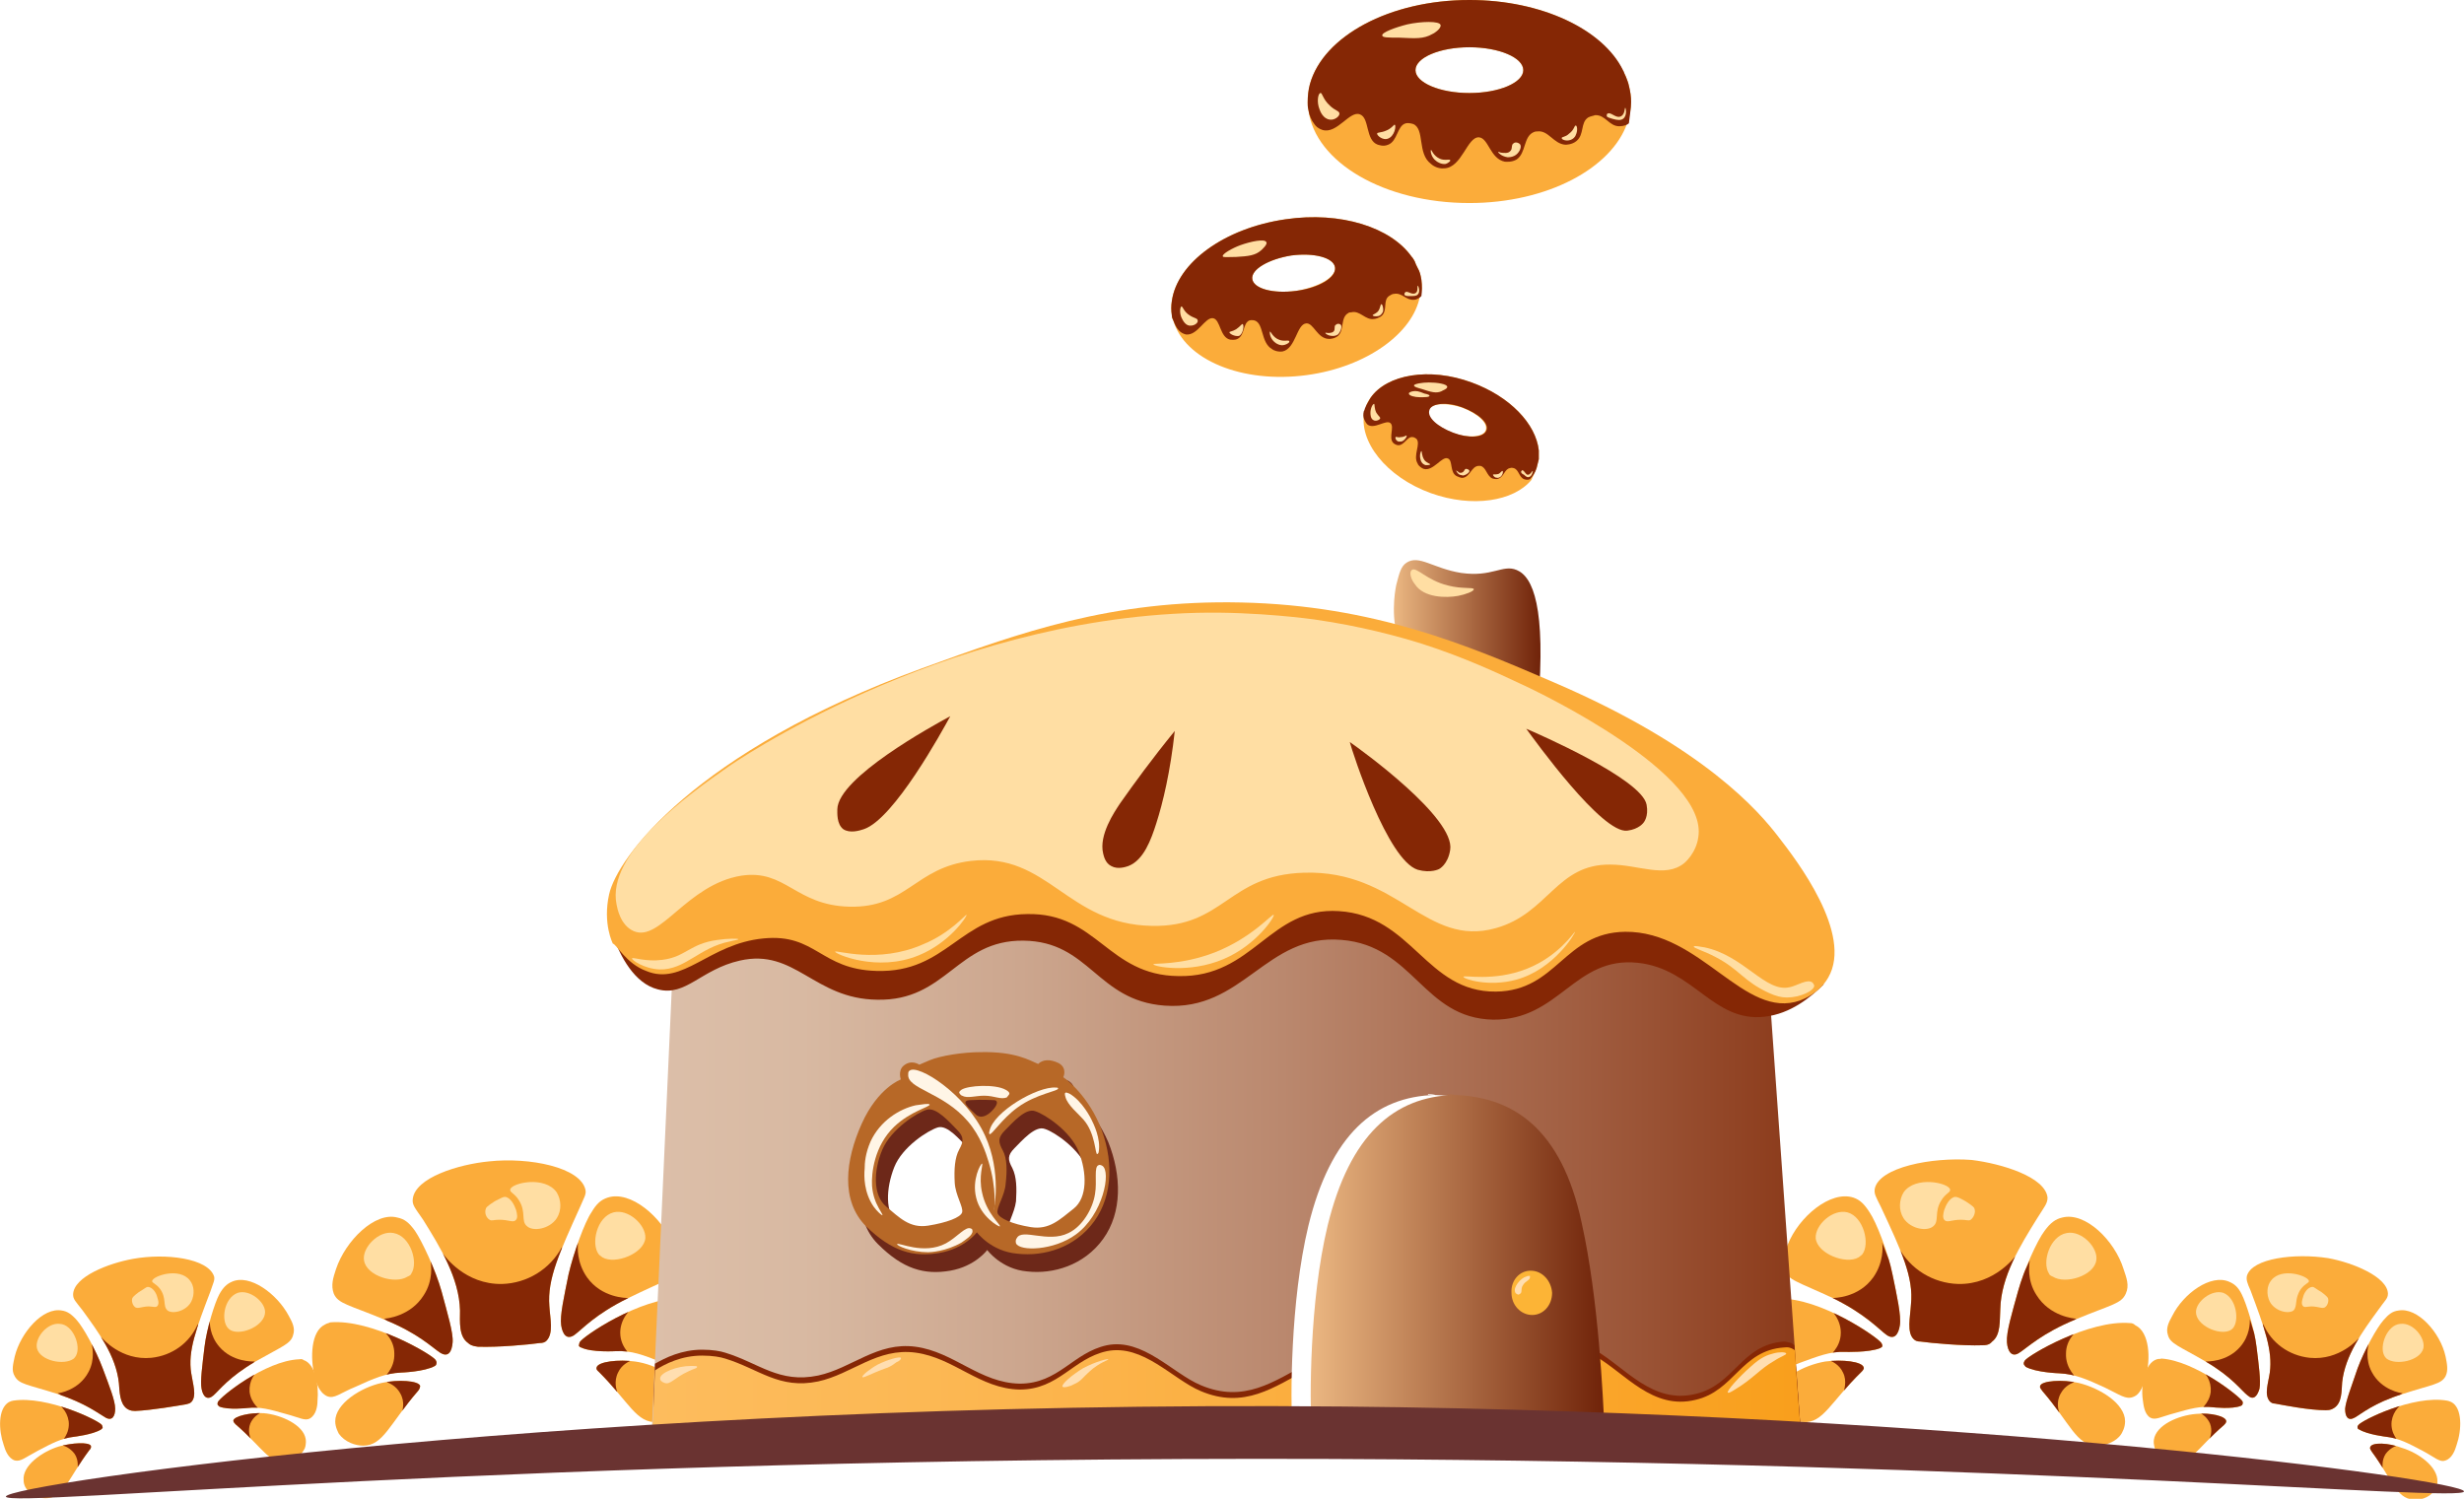
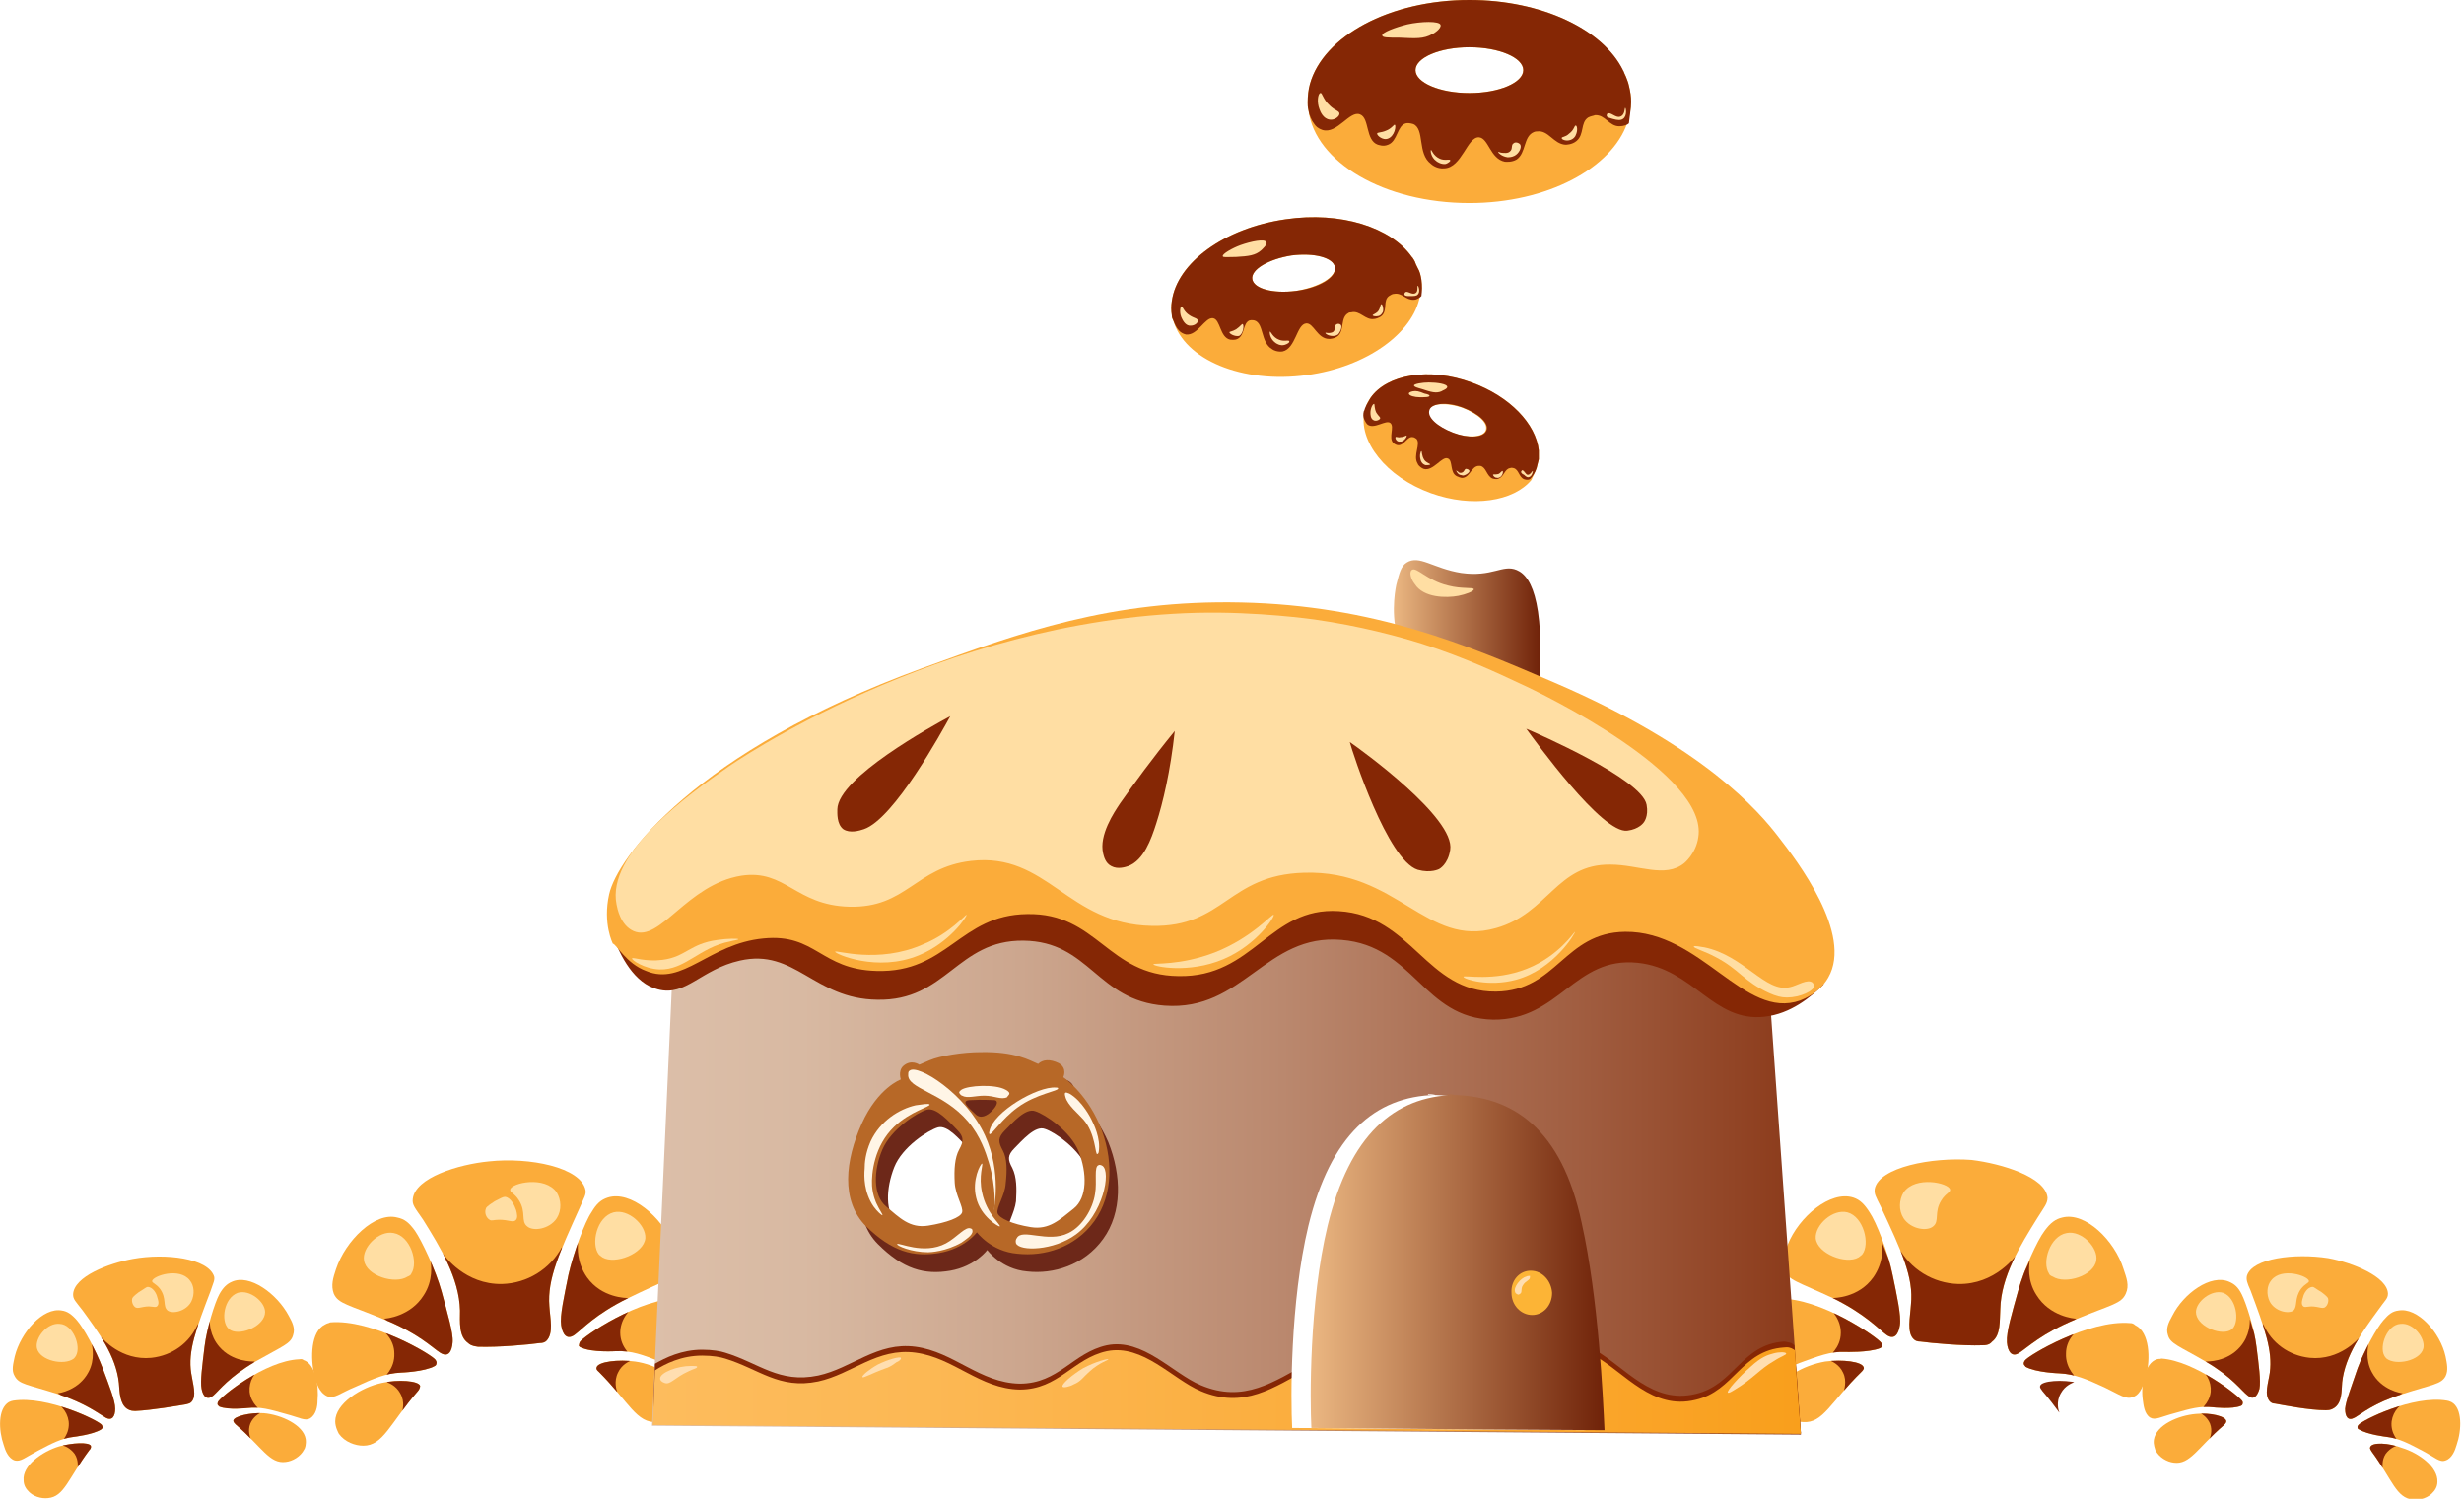
<svg xmlns="http://www.w3.org/2000/svg" xmlns:xlink="http://www.w3.org/1999/xlink" version="1.1" id="Layer_1" x="0px" y="0px" viewBox="0 0 333.7 203" style="enable-background:new 0 0 333.7 203;" xml:space="preserve">
  <style type="text/css"> .st0{fill:#FBAC3A;} .st1{clip-path:url(#SVGID_00000004536213644525431850000003733154465465353916_);fill:#852705;} .st2{clip-path:url(#SVGID_00000114776458314231467950000003912022588770368943_);fill:#852705;} .st3{clip-path:url(#SVGID_00000146474843159205145590000013358361584883492998_);fill:#852705;} .st4{clip-path:url(#SVGID_00000148659855427810422720000001142584355517414035_);fill:#852705;} .st5{fill:#FFDEA3;} .st6{clip-path:url(#SVGID_00000093879836879815638260000013638468173962501504_);fill:#852705;} .st7{clip-path:url(#SVGID_00000027563384879750986730000012357834532130458813_);fill:#852705;} .st8{clip-path:url(#SVGID_00000178906174283822666530000007762325026156163477_);fill:#852705;} .st9{clip-path:url(#SVGID_00000164497278877723877610000001372169246819937671_);fill:#852705;} .st10{clip-path:url(#SVGID_00000008135917005560511960000009580562738549935535_);fill:#852705;} .st11{clip-path:url(#SVGID_00000096034478497497397420000015716653176452448425_);fill:#852705;} .st12{clip-path:url(#SVGID_00000084501731345112829440000001867592517969353106_);fill:#852705;} .st13{clip-path:url(#SVGID_00000021812643417439109270000009636968026072480929_);fill:#852705;} .st14{clip-path:url(#SVGID_00000088822230737739684320000008273415612359005369_);fill:#852705;} .st15{clip-path:url(#SVGID_00000046312292183645646620000015699158495210565505_);fill:#852705;} .st16{clip-path:url(#SVGID_00000049205771689955989560000003865433011767965867_);fill:#852705;} .st17{clip-path:url(#SVGID_00000028315220376259024720000018249801843227827607_);fill:#852705;} .st18{clip-path:url(#SVGID_00000087405340670933420100000008332564569769816762_);fill:#852705;} .st19{clip-path:url(#SVGID_00000083082872139480209520000005375701076241670533_);fill:#852705;} .st20{clip-path:url(#SVGID_00000098200552746049207350000001415430137950750595_);fill:#852705;} .st21{clip-path:url(#SVGID_00000158725202986252734970000014622095511849163445_);fill:#852705;} .st22{clip-path:url(#SVGID_00000077290438377294219910000004943996910683208341_);fill:#852705;} .st23{fill:#852705;} .st24{clip-path:url(#SVGID_00000173875480966063754010000001321187786296216994_);fill:#852705;} .st25{clip-path:url(#SVGID_00000172436983785537455040000018068715130309386387_);fill:#852705;} .st26{clip-path:url(#SVGID_00000157997644743158144420000003940361626475985553_);fill:#852705;} .st27{clip-path:url(#SVGID_00000113327728632511028780000009872325949485166233_);fill:#852705;} .st28{clip-path:url(#SVGID_00000143584620043236654840000005103635180402539944_);fill:#852705;} .st29{clip-path:url(#SVGID_00000171712314430450231440000014308400732153119118_);fill:#852705;} .st30{clip-path:url(#SVGID_00000012467244771924006700000015932393321151954585_);fill:#852705;} .st31{fill:url(#SVGID_00000141419747665819263790000016999253668222400140_);} .st32{fill:url(#SVGID_00000162352129390742758870000007063142280857916595_);} .st33{fill:url(#SVGID_00000078025970318455793700000017987304789412464825_);} .st34{fill:#FFDEB0;} .st35{fill:#FFFFFF;} .st36{fill:url(#SVGID_00000049910078035781491110000006877160844661610915_);} .st37{fill:#FCB436;} .st38{fill:#6D2819;} .st39{clip-path:url(#SVGID_00000169550179666704808450000017118428640191788192_);} .st40{fill:#B76827;} .st41{fill:#FFF5E6;} .st42{fill:#6A3331;} </style>
  <g>
    <g>
      <path class="st0" d="M8,195.9c-2.3,0.7-5,2.6-4.8,4.6c0,0.7,0.4,1.2,0.5,1.3c0.7,0.9,1.9,1.2,2.8,1.1c2.2-0.2,2.7-2.6,5.6-6.5 c0.1-0.1,0.3-0.3,0.2-0.6C12,195.3,9.8,195.4,8,195.9z" />
      <path class="st0" d="M1.2,189.9c-1.5,0.9-1.4,3.8-0.7,5.8c0.2,0.7,0.6,1.8,1.5,2.1c0.8,0.2,1.4-0.4,3.1-1.3c1.9-1,3.2-1.7,4.9-1.9 c0,0,2.6-0.3,3.7-1c0,0,0.1-0.1,0.2-0.2c0,0,0-0.2-0.1-0.4c-0.4-0.6-7.4-4-12-3.3C1.7,189.7,1.4,189.8,1.2,189.9z" />
      <path class="st0" d="M2,183.7c-0.2,1-0.5,1.9,0,2.7c0.6,1.1,1.7,1.1,5.8,2.4c3.9,1.3,5.6,2.7,6.5,3.2c0.9,0.5,1.3-0.2,1.3-1.2 c0-1.1-0.8-3.1-1.7-5.5c-0.9-2.4-2.6-5.5-3.5-6.5c-0.7-0.8-1.3-1.2-2-1.3C5.8,177,2.8,180.5,2,183.7z" />
      <path class="st0" d="M18,170.5c-3.3,0.6-8,2.4-8.1,4.8c0,0.7,0.3,0.9,1.3,2.2c2.1,2.9,4.5,6.1,4.9,9.8c0.1,1.2,0.1,2.8,1.1,3.5 c0.2,0.1,0.4,0.3,1.1,0.3c2.3-0.1,5.7-0.7,6.9-0.9c0.3-0.1,0.5-0.1,0.7-0.3c0.8-0.8,0.2-2.5,0-3.9c-0.5-3,0.7-6.1,2.6-11.1 c0.4-1.2,0.6-1.5,0.5-2C28.2,170.4,22.4,169.7,18,170.5z" />
      <g>
        <defs>
          <path id="SVGID_1_" d="M18,170.5c-3.3,0.6-8,2.4-8.1,4.8c0,0.7,0.3,0.9,1.3,2.2c2.1,2.9,4.5,6.1,4.9,9.8 c0.1,1.2,0.1,2.8,1.1,3.5c0.2,0.1,0.4,0.3,1.1,0.3c2.3-0.1,5.7-0.7,6.9-0.9c0.3-0.1,0.5-0.1,0.7-0.3c0.8-0.8,0.2-2.5,0-3.9 c-0.5-3,0.7-6.1,2.6-11.1c0.4-1.2,0.6-1.5,0.5-2C28.2,170.4,22.4,169.7,18,170.5z" />
        </defs>
        <clipPath id="SVGID_00000146496997977052255420000016798703808398759354_">
          <use xlink:href="#SVGID_1_" style="overflow:visible;" />
        </clipPath>
        <path style="clip-path:url(#SVGID_00000146496997977052255420000016798703808398759354_);fill:#852705;" d="M13.7,181.1 c0.2,0.2,2.7,3.2,6.8,2.8c2.8-0.3,5.2-2,6.3-4.6c0.1,4.1,0.1,8.2,0.2,12.3c-3.6,0.3-7.1,0.5-10.7,0.8 C15.4,188.7,14.5,184.9,13.7,181.1z" />
      </g>
      <g>
        <defs>
          <path id="SVGID_00000066513609688257591720000016157145404775653544_" d="M2,183.7c-0.2,1-0.5,1.9,0,2.7 c0.6,1.1,1.7,1.1,5.8,2.4c3.9,1.3,5.6,2.7,6.5,3.2c0.9,0.5,1.3-0.2,1.3-1.2c0-1.1-0.8-3.1-1.7-5.5c-0.9-2.4-2.6-5.5-3.5-6.5 c-0.7-0.8-1.3-1.2-2-1.3C5.8,177,2.8,180.5,2,183.7z" />
        </defs>
        <clipPath id="SVGID_00000012440159643882228560000006529462035156300684_">
          <use xlink:href="#SVGID_00000066513609688257591720000016157145404775653544_" style="overflow:visible;" />
        </clipPath>
        <path style="clip-path:url(#SVGID_00000012440159643882228560000006529462035156300684_);fill:#852705;" d="M17.6,191.3 c-1.7-3.1-3.5-6.2-5.2-9.4c0.1,0.5,0.5,2.2-0.4,3.9c-1.3,2.5-4,2.9-4.2,2.9c2.7,1.5,5.5,3.1,8.2,4.6 C16.5,192.7,17,192,17.6,191.3z" />
      </g>
      <g>
        <defs>
          <path id="SVGID_00000042733460635568880320000010720219436499387834_" d="M1.2,189.9c-1.5,0.9-1.4,3.8-0.7,5.8 c0.2,0.7,0.6,1.8,1.5,2.1c0.8,0.2,1.4-0.4,3.1-1.3c1.9-1,3.2-1.7,4.9-1.9c0,0,2.6-0.3,3.7-1c0,0,0.1-0.1,0.2-0.2 c0,0,0-0.2-0.1-0.4c-0.4-0.6-7.4-4-12-3.3C1.7,189.7,1.4,189.8,1.2,189.9z" />
        </defs>
        <clipPath id="SVGID_00000171683668945757600860000006250025506168231052_">
          <use xlink:href="#SVGID_00000042733460635568880320000010720219436499387834_" style="overflow:visible;" />
        </clipPath>
        <path style="clip-path:url(#SVGID_00000171683668945757600860000006250025506168231052_);fill:#852705;" d="M15,193.7 c-0.7-0.8-1.9-2.1-4-3.1c-1.8-0.8-3.4-1-4.3-1c1.4,0.4,2.4,1.5,2.6,2.9c0.2,1.7-1,2.8-1.1,2.9c2.2-0.2,4.4-0.3,6.6-0.5 C14.8,194.6,14.9,194.1,15,193.7z" />
      </g>
      <g>
        <defs>
          <path id="SVGID_00000028320230288678310830000011624477194455814069_" d="M8,195.9c-2.3,0.7-5,2.6-4.8,4.6 c0,0.7,0.4,1.2,0.5,1.3c0.7,0.9,1.9,1.2,2.8,1.1c2.2-0.2,2.7-2.6,5.6-6.5c0.1-0.1,0.3-0.3,0.2-0.6C12,195.3,9.8,195.4,8,195.9z" />
        </defs>
        <clipPath id="SVGID_00000063601948387802737260000014064104015177966012_">
          <use xlink:href="#SVGID_00000028320230288678310830000011624477194455814069_" style="overflow:visible;" />
        </clipPath>
        <path style="clip-path:url(#SVGID_00000063601948387802737260000014064104015177966012_);fill:#852705;" d="M8.5,195.8 c0.2,0,1,0.3,1.6,1.1c0.6,0.9,0.4,1.9,0.4,2.1c0.5-0.2,1.2-0.6,1.9-1.3c0.3-0.3,1.6-1.7,1.3-2.4c-0.3-0.5-1.1-0.5-1.8-0.4 C11.1,194.8,9.9,194.9,8.5,195.8z" />
      </g>
      <path class="st5" d="M10.3,183.6c0,0-0.1,0.2-0.3,0.4c-1.3,1-4.6,0.3-5-1.4c-0.3-1.4,1.4-3.5,3.1-3.3 C9.9,179.4,11,182.3,10.3,183.6z" />
      <path class="st0" d="M31.6,192.4c0,0.2,0.2,0.4,0.3,0.5c3.6,3.1,4.6,5.4,6.8,5.1c0.9-0.1,2-0.7,2.5-1.7c0.1-0.1,0.3-0.7,0.2-1.4 c-0.3-1.9-3.3-3.3-5.7-3.5C33.9,191.3,31.7,191.8,31.6,192.4z" />
      <path class="st0" d="M40.5,184.1c-4.6,0.2-10.7,5.1-11,5.8c-0.1,0.3,0,0.4,0,0.4c0.1,0.1,0.2,0.2,0.2,0.2c1.2,0.5,3.8,0.2,3.8,0.2 c1.7-0.2,3.1,0.2,5.2,0.8c1.9,0.5,2.6,1,3.3,0.6c0.8-0.5,1-1.6,1-2.4c0.2-2.1-0.3-5-1.9-5.5C40.9,184,40.6,184.1,40.5,184.1z" />
      <path class="st0" d="M31.4,173.6c-0.7,0.3-1.2,0.8-1.7,1.7c-0.6,1.1-1.7,4.6-2,7.1c-0.3,2.5-0.6,4.7-0.4,5.7 c0.2,1.1,0.8,1.6,1.6,0.9c0.8-0.7,2.1-2.5,5.7-4.6c3.7-2.1,4.8-2.4,5.1-3.6c0.3-0.9-0.1-1.7-0.6-2.6 C37.5,175.2,33.8,172.5,31.4,173.6z" />
      <g>
        <defs>
          <path id="SVGID_00000154391074822214578020000014924289109890153368_" d="M31.4,173.6c-0.7,0.3-1.2,0.8-1.7,1.7 c-0.6,1.1-1.7,4.6-2,7.1c-0.3,2.5-0.6,4.7-0.4,5.7c0.2,1.1,0.8,1.6,1.6,0.9c0.8-0.7,2.1-2.5,5.7-4.6c3.7-2.1,4.8-2.4,5.1-3.6 c0.3-0.9-0.1-1.7-0.6-2.6C37.5,175.2,33.8,172.5,31.4,173.6z" />
        </defs>
        <clipPath id="SVGID_00000034069226147861678790000002047681741283333504_">
          <use xlink:href="#SVGID_00000154391074822214578020000014924289109890153368_" style="overflow:visible;" />
        </clipPath>
        <path style="clip-path:url(#SVGID_00000034069226147861678790000002047681741283333504_);fill:#852705;" d="M25.4,189 c1-3.4,2-6.8,3-10.3c0,0.5,0,2.2,1.3,3.7c1.8,2.1,4.5,2,4.8,2c-2.3,2.1-4.7,4.2-7,6.3C26.8,190.2,26.1,189.6,25.4,189z" />
      </g>
      <g>
        <defs>
          <path id="SVGID_00000121257807163550203080000016347074628921793167_" d="M40.5,184.1c-4.6,0.2-10.7,5.1-11,5.8 c-0.1,0.3,0,0.4,0,0.4c0.1,0.1,0.2,0.2,0.2,0.2c1.2,0.5,3.8,0.2,3.8,0.2c1.7-0.2,3.1,0.2,5.2,0.8c1.9,0.5,2.6,1,3.3,0.6 c0.8-0.5,1-1.6,1-2.4c0.2-2.1-0.3-5-1.9-5.5C40.9,184,40.6,184.1,40.5,184.1z" />
        </defs>
        <clipPath id="SVGID_00000044176009023456458540000014747561996606018690_">
          <use xlink:href="#SVGID_00000121257807163550203080000016347074628921793167_" style="overflow:visible;" />
        </clipPath>
        <path style="clip-path:url(#SVGID_00000044176009023456458540000014747561996606018690_);fill:#852705;" d="M28.5,190.8 c0.5-0.9,1.4-2.5,3.2-3.8c1.6-1.2,3.1-1.7,4-1.9c-1.3,0.7-2,2-1.9,3.4c0.2,1.7,1.6,2.6,1.7,2.6c-2.2,0.3-4.4,0.7-6.6,1 C28.9,191.6,28.7,191.2,28.5,190.8z" />
      </g>
      <g>
        <defs>
          <path id="SVGID_00000060024620778594084250000018106119197361262999_" d="M31.6,192.4c0,0.2,0.2,0.4,0.3,0.5 c3.6,3.1,4.6,5.4,6.8,5.1c0.9-0.1,2-0.7,2.5-1.7c0.1-0.1,0.3-0.7,0.2-1.4c-0.3-1.9-3.3-3.3-5.7-3.5 C33.9,191.3,31.7,191.8,31.6,192.4z" />
        </defs>
        <clipPath id="SVGID_00000151534339315679952520000003061301629482761645_">
          <use xlink:href="#SVGID_00000060024620778594084250000018106119197361262999_" style="overflow:visible;" />
        </clipPath>
        <path style="clip-path:url(#SVGID_00000151534339315679952520000003061301629482761645_);fill:#852705;" d="M35.2,191.4 c-0.2,0.1-0.9,0.5-1.3,1.4c-0.4,1,0,2,0.1,2.1c-0.5-0.1-1.3-0.4-2.1-0.9c-0.4-0.2-2-1.3-1.7-2.1c0.1-0.5,1-0.7,1.6-0.8 C32.5,191,33.7,190.9,35.2,191.4z" />
      </g>
      <path class="st5" d="M30.9,179.9c0,0,0.2,0.2,0.4,0.3c1.5,0.7,4.6-0.7,4.6-2.5c0-1.4-2.1-3.1-3.7-2.6 C30.3,175.8,29.9,178.9,30.9,179.9z" />
      <path class="st5" d="M21.7,174.6c-0.6-0.8-1.1-0.8-1.1-1.1c0.1-0.7,3.7-1.9,5.1-0.1c0.6,0.7,0.7,1.9,0.2,2.9 c-0.7,1.3-2.5,1.7-3.2,1.2C22,176.9,22.6,175.9,21.7,174.6z" />
      <path class="st5" d="M20,174.3c0.7,0,1.2,0.9,1.3,1.4c0.1,0.3,0.3,0.9,0,1.2c-0.3,0.3-0.7-0.1-1.8,0.1c-0.6,0.1-0.8,0.2-1.1,0.1 c-0.4-0.2-0.6-0.8-0.5-1.2c0-0.1,0.1-0.3,0.9-0.9C19.5,174.6,19.8,174.3,20,174.3z" />
    </g>
    <g>
      <path class="st0" d="M51.7,187.3c-2.8,0.6-6.3,2.8-6.3,5.2c0,0.8,0.4,1.5,0.5,1.7c0.8,1.1,2.2,1.6,3.3,1.6c2.7,0,3.6-3,7.4-7.4 c0.1-0.1,0.3-0.4,0.3-0.7C56.7,187,53.9,186.8,51.7,187.3z" />
      <path class="st0" d="M44,179.4c-1.9,0.9-2,4.5-1.4,7c0.2,0.8,0.6,2.2,1.7,2.7c1,0.4,1.7-0.4,3.9-1.3c2.4-1.1,4-1.8,6.1-1.9 c0,0,3.2-0.1,4.6-0.9c0,0,0.2-0.1,0.2-0.3c0,0,0.1-0.2-0.1-0.5c-0.4-0.7-8.7-5.6-14.3-5.1C44.6,179.2,44.3,179.2,44,179.4z" />
      <path class="st0" d="M45.5,171.9c-0.4,1.2-0.7,2.2-0.3,3.3c0.6,1.4,2,1.5,6.8,3.5c4.7,1.9,6.5,3.8,7.6,4.5 c1.1,0.7,1.6-0.1,1.7-1.4c0.1-1.3-0.7-3.9-1.5-6.9c-0.8-2.9-2.7-6.9-3.6-8.2c-0.8-1.1-1.4-1.6-2.4-1.8 C50.8,164.1,46.8,168,45.5,171.9z" />
      <path class="st0" d="M66.2,157.3c-4.1,0.4-10,2.2-10.3,5.1c-0.1,0.8,0.3,1.2,1.4,2.8c2.3,3.7,4.9,7.9,5,12.3 c0,1.5-0.2,3.5,1.1,4.4c0.2,0.2,0.5,0.4,1.3,0.5c2.8,0.1,7-0.3,8.4-0.5c0.4,0,0.7-0.1,0.9-0.3c1-1,0.5-3,0.4-4.7 c-0.3-3.7,1.4-7.3,4.1-13.3c0.6-1.4,0.9-1.8,0.8-2.4C78.7,158.1,71.7,156.7,66.2,157.3z" />
      <g>
        <defs>
          <path id="SVGID_00000060009674977907508360000008052253885870948540_" d="M66.2,157.3c-4.1,0.4-10,2.2-10.3,5.1 c-0.1,0.8,0.3,1.2,1.4,2.8c2.3,3.7,4.9,7.9,5,12.3c0,1.5-0.2,3.5,1.1,4.4c0.2,0.2,0.5,0.4,1.3,0.5c2.8,0.1,7-0.3,8.4-0.5 c0.4,0,0.7-0.1,0.9-0.3c1-1,0.5-3,0.4-4.7c-0.3-3.7,1.4-7.3,4.1-13.3c0.6-1.4,0.9-1.8,0.8-2.4C78.7,158.1,71.7,156.7,66.2,157.3 z" />
        </defs>
        <clipPath id="SVGID_00000042005749205658959780000011753585453180869765_">
          <use xlink:href="#SVGID_00000060009674977907508360000008052253885870948540_" style="overflow:visible;" />
        </clipPath>
        <path style="clip-path:url(#SVGID_00000042005749205658959780000011753585453180869765_);fill:#852705;" d="M60,169.8 c0.2,0.3,3,4.2,8,4.1c3.4-0.1,6.5-2,8.1-5c-0.3,5-0.6,10-0.9,15c-4.4,0-8.8,0-13.1,0C61.4,179.2,60.7,174.5,60,169.8z" />
      </g>
      <g>
        <defs>
          <path id="SVGID_00000132776899392121504840000014546406891616574612_" d="M45.5,171.9c-0.4,1.2-0.7,2.2-0.3,3.3 c0.6,1.4,2,1.5,6.8,3.5c4.7,1.9,6.5,3.8,7.6,4.5c1.1,0.7,1.6-0.1,1.7-1.4c0.1-1.3-0.7-3.9-1.5-6.9c-0.8-2.9-2.7-6.9-3.6-8.2 c-0.8-1.1-1.4-1.6-2.4-1.8C50.8,164.1,46.8,168,45.5,171.9z" />
        </defs>
        <clipPath id="SVGID_00000154406359566208798390000009668410738018256773_">
          <use xlink:href="#SVGID_00000132776899392121504840000014546406891616574612_" style="overflow:visible;" />
        </clipPath>
        <path style="clip-path:url(#SVGID_00000154406359566208798390000009668410738018256773_);fill:#852705;" d="M63.8,182.6 c-1.8-4-3.6-7.9-5.5-11.9c0.1,0.6,0.4,2.7-0.9,4.7c-1.8,2.9-5.1,3.2-5.4,3.2c3.2,2.1,6.4,4.2,9.6,6.3 C62.4,184.2,63.1,183.4,63.8,182.6z" />
      </g>
      <g>
        <defs>
          <path id="SVGID_00000111897789967003788170000011168750408809358010_" d="M44,179.4c-1.9,0.9-2,4.5-1.4,7 c0.2,0.8,0.6,2.2,1.7,2.7c1,0.4,1.7-0.4,3.9-1.3c2.4-1.1,4-1.8,6.1-1.9c0,0,3.2-0.1,4.6-0.9c0,0,0.2-0.1,0.2-0.3 c0,0,0.1-0.2-0.1-0.5c-0.4-0.7-8.7-5.6-14.3-5.1C44.6,179.2,44.3,179.2,44,179.4z" />
        </defs>
        <clipPath id="SVGID_00000065037025706384776850000010574069648519819962_">
          <use xlink:href="#SVGID_00000111897789967003788170000011168750408809358010_" style="overflow:visible;" />
        </clipPath>
        <path style="clip-path:url(#SVGID_00000065037025706384776850000010574069648519819962_);fill:#852705;" d="M60.4,185.2 c-0.7-1-2.2-2.8-4.6-4.1c-2.1-1.1-4-1.5-5.2-1.6c1.6,0.6,2.8,2.1,2.8,3.8c0.1,2.1-1.5,3.4-1.7,3.5c2.7,0,5.4,0,8.1,0.1 C60.1,186.3,60.3,185.8,60.4,185.2z" />
      </g>
      <g>
        <defs>
          <path id="SVGID_00000004525968939137487340000006748049284064016571_" d="M51.7,187.3c-2.8,0.6-6.3,2.8-6.3,5.2 c0,0.8,0.4,1.5,0.5,1.7c0.8,1.1,2.2,1.6,3.3,1.6c2.7,0,3.6-3,7.4-7.4c0.1-0.1,0.3-0.4,0.3-0.7C56.7,187,53.9,186.8,51.7,187.3z" />
        </defs>
        <clipPath id="SVGID_00000129165113780272936700000015757078171681249967_">
          <use xlink:href="#SVGID_00000004525968939137487340000006748049284064016571_" style="overflow:visible;" />
        </clipPath>
        <path style="clip-path:url(#SVGID_00000129165113780272936700000015757078171681249967_);fill:#852705;" d="M52.4,187.2 c0.2,0.1,1.2,0.4,1.8,1.5c0.7,1.2,0.3,2.4,0.2,2.6c0.6-0.2,1.5-0.7,2.4-1.5c0.4-0.3,2.2-1.9,1.7-2.8c-0.3-0.6-1.3-0.7-2.1-0.7 C55.6,186.2,54.2,186.2,52.4,187.2z" />
      </g>
      <path class="st5" d="M55.7,172.5c0,0.1-0.2,0.3-0.5,0.4c-1.7,1.1-5.6-0.1-5.9-2.2c-0.3-1.7,2-4.1,4-3.7 C55.6,167.4,56.7,171,55.7,172.5z" />
      <path class="st0" d="M80.8,185.2c-0.1,0.3,0.2,0.5,0.3,0.6c4.1,4.1,5.1,7,7.9,6.8c1.1-0.1,2.5-0.7,3.2-1.8 c0.1-0.2,0.5-0.9,0.4-1.7c-0.2-2.4-3.7-4.3-6.6-4.7C83.8,184.1,81,184.4,80.8,185.2z" />
      <path class="st0" d="M92.4,175.8c-5.7-0.1-13.6,5.3-13.9,6c-0.1,0.3-0.1,0.5-0.1,0.5c0.1,0.1,0.2,0.2,0.3,0.2 c1.4,0.7,4.7,0.5,4.7,0.5c2.1-0.1,3.7,0.5,6.2,1.5c2.2,0.8,3,1.5,4,1.1c1-0.5,1.3-1.9,1.5-2.8c0.5-2.6,0.1-6.1-1.8-6.9 C92.9,175.8,92.6,175.8,92.4,175.8z" />
      <path class="st0" d="M82.3,162.2c-0.9,0.3-1.5,0.8-2.2,2c-0.9,1.3-2.4,5.4-3.1,8.4c-0.6,3-1.2,5.6-1,6.9c0.2,1.3,0.8,2,1.8,1.3 c1.1-0.8,2.8-2.8,7.3-5c4.7-2.3,6-2.5,6.6-3.9c0.4-1.1,0-2.1-0.5-3.3C89.6,164.8,85.4,161.2,82.3,162.2z" />
      <g>
        <defs>
          <path id="SVGID_00000168804071992651987960000006817121935715107754_" d="M82.3,162.2c-0.9,0.3-1.5,0.8-2.2,2 c-0.9,1.3-2.4,5.4-3.1,8.4c-0.6,3-1.2,5.6-1,6.9c0.2,1.3,0.8,2,1.8,1.3c1.1-0.8,2.8-2.8,7.3-5c4.7-2.3,6-2.5,6.6-3.9 c0.4-1.1,0-2.1-0.5-3.3C89.6,164.8,85.4,161.2,82.3,162.2z" />
        </defs>
        <clipPath id="SVGID_00000012462182316357000380000004506418044727167360_">
          <use xlink:href="#SVGID_00000168804071992651987960000006817121935715107754_" style="overflow:visible;" />
        </clipPath>
        <path style="clip-path:url(#SVGID_00000012462182316357000380000004506418044727167360_);fill:#852705;" d="M73.6,180.5 c1.6-4.1,3.1-8.2,4.7-12.2c-0.1,0.6-0.2,2.7,1.2,4.7c2,2.8,5.3,2.8,5.6,2.8c-3,2.3-6.1,4.6-9.1,7C75.2,182,74.4,181.3,73.6,180.5 z" />
      </g>
      <g>
        <defs>
          <path id="SVGID_00000054228227369476738550000009961773622645059495_" d="M92.4,175.8c-5.7-0.1-13.6,5.3-13.9,6 c-0.1,0.3-0.1,0.5-0.1,0.5c0.1,0.1,0.2,0.2,0.3,0.2c1.4,0.7,4.7,0.5,4.7,0.5c2.1-0.1,3.7,0.5,6.2,1.5c2.2,0.8,3,1.5,4,1.1 c1-0.5,1.3-1.9,1.5-2.8c0.5-2.6,0.1-6.1-1.8-6.9C92.9,175.8,92.6,175.8,92.4,175.8z" />
        </defs>
        <clipPath id="SVGID_00000116934442933240404150000004842779621021821625_">
          <use xlink:href="#SVGID_00000054228227369476738550000009961773622645059495_" style="overflow:visible;" />
        </clipPath>
        <path style="clip-path:url(#SVGID_00000116934442933240404150000004842779621021821625_);fill:#852705;" d="M77.2,183 c0.7-1.1,2-2.9,4.3-4.4c2-1.3,3.9-1.8,5.1-2c-1.6,0.7-2.6,2.3-2.6,3.9c0,2.1,1.7,3.3,1.9,3.4c-2.7,0.2-5.4,0.4-8.1,0.6 C77.5,184,77.4,183.5,77.2,183z" />
      </g>
      <g>
        <defs>
          <path id="SVGID_00000057854591210622131040000013905681377509123252_" d="M80.8,185.2c-0.1,0.3,0.2,0.5,0.3,0.6 c4.1,4.1,5.1,7,7.9,6.8c1.1-0.1,2.5-0.7,3.2-1.8c0.1-0.2,0.5-0.9,0.4-1.7c-0.2-2.4-3.7-4.3-6.6-4.7 C83.8,184.1,81,184.4,80.8,185.2z" />
        </defs>
        <clipPath id="SVGID_00000145036113416328858240000002112929642371363468_">
          <use xlink:href="#SVGID_00000057854591210622131040000013905681377509123252_" style="overflow:visible;" />
        </clipPath>
        <path style="clip-path:url(#SVGID_00000145036113416328858240000002112929642371363468_);fill:#852705;" d="M85.4,184.3 c-0.2,0.1-1.2,0.5-1.7,1.6c-0.6,1.2-0.2,2.4-0.1,2.6c-0.6-0.2-1.6-0.6-2.5-1.3c-0.4-0.3-2.3-1.8-1.9-2.7c0.2-0.6,1.3-0.8,2.1-0.8 C82,183.6,83.5,183.5,85.4,184.3z" />
      </g>
      <path class="st5" d="M81.1,169.9c0,0,0.2,0.2,0.5,0.4c1.7,1,5.6-0.5,5.8-2.6c0.1-1.8-2.3-4-4.3-3.5 C80.8,164.8,80,168.5,81.1,169.9z" />
      <path class="st5" d="M70.3,162.6c-0.6-1-1.3-1.1-1.2-1.5c0.2-0.9,4.7-1.9,6.3,0.4c0.6,1,0.7,2.4,0,3.5c-1,1.5-3.2,1.8-4,1.1 C70.5,165.4,71.3,164.2,70.3,162.6z" />
      <path class="st5" d="M68.4,162.1c0.8,0.1,1.3,1.2,1.5,1.8c0.1,0.4,0.3,1.1-0.1,1.4c-0.4,0.3-0.9-0.1-2.2-0.1c-0.8,0-1,0.2-1.3,0 c-0.5-0.3-0.7-1-0.5-1.5c0-0.1,0.1-0.3,1.2-1C67.8,162.3,68.1,162.1,68.4,162.1z" />
    </g>
    <g>
-       <path class="st0" d="M276.3,187.7c-0.1,0.3,0.2,0.5,0.3,0.7c3.8,4.4,4.6,7.4,7.4,7.4c1.1,0,2.6-0.5,3.3-1.6 c0.1-0.2,0.5-0.8,0.5-1.7c0-2.4-3.4-4.5-6.3-5.2C279.3,186.8,276.5,187,276.3,187.7z" />
      <path class="st0" d="M288.5,179.2c-5.6-0.5-13.9,4.4-14.3,5.1c-0.2,0.3-0.1,0.5-0.1,0.5c0.1,0.2,0.2,0.2,0.2,0.3 c1.4,0.8,4.6,0.9,4.6,0.9c2.1,0.1,3.7,0.8,6.1,1.9c2.1,1,2.9,1.7,3.9,1.3c1.1-0.4,1.4-1.8,1.7-2.7c0.7-2.5,0.5-6.1-1.4-7 C288.9,179.2,288.6,179.2,288.5,179.2z" />
      <path class="st0" d="M279.3,164.9c-0.9,0.2-1.6,0.7-2.4,1.8c-1,1.3-2.8,5.3-3.6,8.2c-0.8,2.9-1.6,5.5-1.5,6.9 c0.1,1.3,0.7,2.1,1.7,1.4c1.1-0.7,3-2.6,7.6-4.5c4.8-2,6.2-2.1,6.8-3.5c0.5-1.1,0.1-2.1-0.3-3.3 C286.4,168,282.4,164.1,279.3,164.9z" />
      <path class="st0" d="M253.9,161c-0.1,0.7,0.1,1,0.8,2.4c2.8,6,4.5,9.6,4.1,13.3c-0.1,1.7-0.6,3.8,0.4,4.7c0.2,0.2,0.5,0.3,0.9,0.3 c1.4,0.2,5.7,0.6,8.4,0.5c0.9,0,1.1-0.3,1.3-0.5c1.2-0.9,1-2.9,1.1-4.4c0.1-4.4,2.7-8.6,5-12.3c1-1.6,1.4-2,1.4-2.8 c-0.3-2.8-6.2-4.6-10.3-5.1C261.6,156.7,254.5,158.1,253.9,161z" />
      <g>
        <defs>
          <path id="SVGID_00000021079630965744832240000018008735462314436773_" d="M253.9,161c-0.1,0.7,0.1,1,0.8,2.4 c2.8,6,4.5,9.6,4.1,13.3c-0.1,1.7-0.6,3.8,0.4,4.7c0.2,0.2,0.5,0.3,0.9,0.3c1.4,0.2,5.7,0.6,8.4,0.5c0.9,0,1.1-0.3,1.3-0.5 c1.2-0.9,1-2.9,1.1-4.4c0.1-4.4,2.7-8.6,5-12.3c1-1.6,1.4-2,1.4-2.8c-0.3-2.8-6.2-4.6-10.3-5.1 C261.6,156.7,254.5,158.1,253.9,161z" />
        </defs>
        <clipPath id="SVGID_00000070811769354873769500000005335414725656107448_">
          <use xlink:href="#SVGID_00000021079630965744832240000018008735462314436773_" style="overflow:visible;" />
        </clipPath>
        <path style="clip-path:url(#SVGID_00000070811769354873769500000005335414725656107448_);fill:#852705;" d="M273.2,169.8 c-0.2,0.3-3,4.2-8,4.1c-3.4-0.1-6.5-2-8.1-5c0.3,5,0.6,10,0.9,15c4.4,0,8.8,0,13.1,0C271.8,179.2,272.5,174.5,273.2,169.8z" />
      </g>
      <g>
        <defs>
          <path id="SVGID_00000064335101188349177940000004156713470436392601_" d="M279.3,164.9c-0.9,0.2-1.6,0.7-2.4,1.8 c-1,1.3-2.8,5.3-3.6,8.2c-0.8,2.9-1.6,5.5-1.5,6.9c0.1,1.3,0.7,2.1,1.7,1.4c1.1-0.7,3-2.6,7.6-4.5c4.8-2,6.2-2.1,6.8-3.5 c0.5-1.1,0.1-2.1-0.3-3.3C286.4,168,282.4,164.1,279.3,164.9z" />
        </defs>
        <clipPath id="SVGID_00000136402219415946494110000001380155903414248322_">
          <use xlink:href="#SVGID_00000064335101188349177940000004156713470436392601_" style="overflow:visible;" />
        </clipPath>
        <path style="clip-path:url(#SVGID_00000136402219415946494110000001380155903414248322_);fill:#852705;" d="M269.4,182.6 c1.8-4,3.6-7.9,5.5-11.9c-0.1,0.6-0.4,2.7,0.9,4.7c1.8,2.9,5.1,3.2,5.4,3.2c-3.2,2.1-6.4,4.2-9.6,6.3 C270.8,184.2,270.1,183.4,269.4,182.6z" />
      </g>
      <g>
        <defs>
          <path id="SVGID_00000083768646699080248360000015607281131536107926_" d="M288.5,179.2c-5.6-0.5-13.9,4.4-14.3,5.1 c-0.2,0.3-0.1,0.5-0.1,0.5c0.1,0.2,0.2,0.2,0.2,0.3c1.4,0.8,4.6,0.9,4.6,0.9c2.1,0.1,3.7,0.8,6.1,1.9c2.1,1,2.9,1.7,3.9,1.3 c1.1-0.4,1.4-1.8,1.7-2.7c0.7-2.5,0.5-6.1-1.4-7C288.9,179.2,288.6,179.2,288.5,179.2z" />
        </defs>
        <clipPath id="SVGID_00000052099128879557305310000013322348460143829147_">
          <use xlink:href="#SVGID_00000083768646699080248360000015607281131536107926_" style="overflow:visible;" />
        </clipPath>
        <path style="clip-path:url(#SVGID_00000052099128879557305310000013322348460143829147_);fill:#852705;" d="M272.8,185.2 c0.7-1,2.2-2.8,4.6-4.1c2.1-1.1,4-1.5,5.2-1.6c-1.6,0.6-2.8,2.1-2.8,3.8c-0.1,2.1,1.5,3.4,1.6,3.5c-2.7,0-5.4,0-8.1,0.1 C273.1,186.3,272.9,185.8,272.8,185.2z" />
      </g>
      <g>
        <defs>
          <path id="SVGID_00000047770054883495238890000005387269675208075661_" d="M276.3,187.7c-0.1,0.3,0.2,0.5,0.3,0.7 c3.8,4.4,4.6,7.4,7.4,7.4c1.1,0,2.6-0.5,3.3-1.6c0.1-0.2,0.5-0.8,0.5-1.7c0-2.4-3.4-4.5-6.3-5.2 C279.3,186.8,276.5,187,276.3,187.7z" />
        </defs>
        <clipPath id="SVGID_00000155848375989734333690000001185590392770272161_">
          <use xlink:href="#SVGID_00000047770054883495238890000005387269675208075661_" style="overflow:visible;" />
        </clipPath>
        <path style="clip-path:url(#SVGID_00000155848375989734333690000001185590392770272161_);fill:#852705;" d="M280.9,187.2 c-0.2,0.1-1.2,0.4-1.8,1.5c-0.7,1.2-0.3,2.4-0.2,2.6c-0.6-0.2-1.5-0.7-2.4-1.5c-0.4-0.3-2.2-1.9-1.8-2.8c0.3-0.6,1.3-0.7,2.1-0.7 C277.6,186.2,279.1,186.2,280.9,187.2z" />
      </g>
      <path class="st5" d="M277.5,172.5c0,0.1,0.2,0.3,0.5,0.4c1.7,1.1,5.6-0.1,5.9-2.2c0.3-1.7-2-4.1-4-3.7 C277.6,167.4,276.5,171,277.5,172.5z" />
      <path class="st0" d="M247.2,184.4c-2.9,0.5-6.4,2.3-6.6,4.7c-0.1,0.8,0.3,1.5,0.4,1.7c0.7,1.2,2.1,1.8,3.2,1.8 c2.7,0.2,3.7-2.7,7.9-6.8c0.1-0.1,0.4-0.4,0.3-0.6C252.2,184.4,249.5,184.1,247.2,184.4z" />
      <path class="st0" d="M240,176c-1.9,0.8-2.3,4.3-1.8,6.9c0.2,0.9,0.4,2.3,1.5,2.8c0.9,0.4,1.7-0.2,4-1.1c2.5-0.9,4.2-1.6,6.2-1.5 c0,0,3.2,0.1,4.7-0.5c0,0,0.2-0.1,0.3-0.2c0,0,0.1-0.2-0.1-0.5c-0.4-0.7-8.3-6.2-13.9-6C240.7,175.8,240.4,175.8,240,176z" />
      <path class="st0" d="M242.1,168.6c-0.5,1.2-0.9,2.2-0.5,3.3c0.5,1.5,1.9,1.7,6.6,3.9c4.5,2.2,6.3,4.3,7.3,5c1,0.7,1.6,0,1.8-1.3 c0.2-1.3-0.4-4-1-6.9c-0.6-3-2.2-7.1-3.1-8.4c-0.7-1.1-1.3-1.7-2.2-2C247.9,161.2,243.6,164.8,242.1,168.6z" />
      <g>
        <defs>
          <path id="SVGID_00000101082606837229257790000004315111917034973085_" d="M242.1,168.6c-0.5,1.2-0.9,2.2-0.5,3.3 c0.5,1.5,1.9,1.7,6.6,3.9c4.5,2.2,6.3,4.3,7.3,5c1,0.7,1.6,0,1.8-1.3c0.2-1.3-0.4-4-1-6.9c-0.6-3-2.2-7.1-3.1-8.4 c-0.7-1.1-1.3-1.7-2.2-2C247.9,161.2,243.6,164.8,242.1,168.6z" />
        </defs>
        <clipPath id="SVGID_00000063611077648935067570000004452119189345974696_">
          <use xlink:href="#SVGID_00000101082606837229257790000004315111917034973085_" style="overflow:visible;" />
        </clipPath>
        <path style="clip-path:url(#SVGID_00000063611077648935067570000004452119189345974696_);fill:#852705;" d="M259.6,180.5 c-1.6-4.1-3.1-8.2-4.7-12.2c0.1,0.6,0.2,2.7-1.2,4.7c-2,2.8-5.3,2.8-5.6,2.8c3,2.3,6.1,4.6,9.1,7 C258.1,182,258.8,181.3,259.6,180.5z" />
      </g>
      <g>
        <defs>
          <path id="SVGID_00000155832630856844160140000000265128896067889064_" d="M240,176c-1.9,0.8-2.3,4.3-1.8,6.9 c0.2,0.9,0.4,2.3,1.5,2.8c0.9,0.4,1.7-0.2,4-1.1c2.5-0.9,4.2-1.6,6.2-1.5c0,0,3.2,0.1,4.7-0.5c0,0,0.2-0.1,0.3-0.2 c0,0,0.1-0.2-0.1-0.5c-0.4-0.7-8.3-6.2-13.9-6C240.7,175.8,240.4,175.8,240,176z" />
        </defs>
        <clipPath id="SVGID_00000007399294621593415680000015661624228149821866_">
          <use xlink:href="#SVGID_00000155832630856844160140000000265128896067889064_" style="overflow:visible;" />
        </clipPath>
        <path style="clip-path:url(#SVGID_00000007399294621593415680000015661624228149821866_);fill:#852705;" d="M256.1,183 c-0.7-1.1-2-2.9-4.3-4.4c-2-1.3-3.9-1.8-5.1-2c1.6,0.7,2.6,2.3,2.6,3.9c0,2.1-1.7,3.3-1.9,3.4c2.7,0.2,5.4,0.4,8.1,0.6 C255.7,184,255.9,183.5,256.1,183z" />
      </g>
      <g>
        <defs>
          <path id="SVGID_00000066514176765259957870000005226773565354130328_" d="M247.2,184.4c-2.9,0.5-6.4,2.3-6.6,4.7 c-0.1,0.8,0.3,1.5,0.4,1.7c0.7,1.2,2.1,1.8,3.2,1.8c2.7,0.2,3.7-2.7,7.9-6.8c0.1-0.1,0.4-0.4,0.3-0.6 C252.2,184.4,249.5,184.1,247.2,184.4z" />
        </defs>
        <clipPath id="SVGID_00000005949567528916169080000005572796591057324424_">
          <use xlink:href="#SVGID_00000066514176765259957870000005226773565354130328_" style="overflow:visible;" />
        </clipPath>
        <path style="clip-path:url(#SVGID_00000005949567528916169080000005572796591057324424_);fill:#852705;" d="M247.9,184.3 c0.2,0.1,1.2,0.5,1.7,1.6c0.6,1.2,0.1,2.4,0.1,2.6c0.6-0.2,1.6-0.6,2.5-1.3c0.4-0.3,2.3-1.8,1.9-2.7c-0.2-0.6-1.3-0.8-2.1-0.8 C251.2,183.6,249.7,183.5,247.9,184.3z" />
      </g>
      <path class="st5" d="M252.2,169.9c0,0-0.2,0.2-0.5,0.4c-1.7,1-5.6-0.5-5.8-2.6c-0.1-1.8,2.3-4,4.3-3.5 C252.4,164.8,253.3,168.5,252.2,169.9z" />
      <path class="st5" d="M262.9,162.6c0.6-1,1.3-1.1,1.2-1.5c-0.2-0.9-4.7-1.9-6.3,0.4c-0.6,1-0.7,2.4,0,3.5c1,1.5,3.2,1.8,4,1.1 C262.7,165.4,261.9,164.2,262.9,162.6z" />
-       <path class="st5" d="M264.8,162.1c-0.8,0.1-1.3,1.2-1.5,1.8c-0.1,0.4-0.3,1.1,0.1,1.4c0.4,0.3,0.9-0.1,2.2-0.1c0.8,0,1,0.2,1.3,0 c0.4-0.3,0.7-1,0.5-1.5c0-0.1-0.1-0.3-1.2-1C265.5,162.3,265.1,162.1,264.8,162.1z" />
      <path class="st23" d="M243.5,182.8" />
    </g>
    <g>
      <path class="st0" d="M321,196c-0.1,0.2,0.1,0.4,0.2,0.6c2.8,3.8,3.3,6.3,5.6,6.5c0.9,0.1,2.1-0.2,2.8-1.1c0.1-0.1,0.5-0.6,0.5-1.3 c0.1-2-2.5-3.9-4.8-4.6C323.5,195.4,321.2,195.3,321,196z" />
      <path class="st0" d="M331.4,189.7c-4.6-0.8-11.6,2.7-12,3.3c-0.2,0.2-0.1,0.4-0.1,0.4c0,0.1,0.1,0.2,0.2,0.2c1.1,0.7,3.7,1,3.7,1 c1.7,0.2,3,0.9,4.9,1.9c1.7,0.9,2.3,1.6,3.1,1.3c0.9-0.3,1.3-1.4,1.5-2.1c0.7-2,0.8-5-0.7-5.8 C331.8,189.8,331.5,189.7,331.4,189.7z" />
      <path class="st0" d="M324.8,177.5c-0.8,0.1-1.3,0.5-2,1.3c-0.9,1-2.6,4.1-3.5,6.5c-0.8,2.4-1.6,4.4-1.7,5.5c0,1.1,0.4,1.7,1.3,1.2 c0.9-0.5,2.6-2,6.5-3.2c4-1.3,5.2-1.3,5.8-2.4c0.4-0.8,0.2-1.7,0-2.7C330.5,180.5,327.4,177,324.8,177.5z" />
      <path class="st0" d="M304.3,172.8c-0.1,0.5,0,0.9,0.5,2c1.9,5.1,3,8.1,2.6,11.1c-0.2,1.4-0.8,3,0,3.9c0.2,0.2,0.4,0.3,0.7,0.3 c1.1,0.2,4.6,0.9,6.9,0.9c0.7,0,0.9-0.2,1.1-0.3c1.1-0.7,1-2.3,1.1-3.5c0.4-3.6,2.7-6.8,4.9-9.8c0.9-1.3,1.3-1.5,1.3-2.2 c-0.1-2.3-4.8-4.2-8.1-4.8C310.8,169.7,305,170.4,304.3,172.8z" />
      <g>
        <defs>
          <path id="SVGID_00000076597427246429333500000017101888106500009871_" d="M304.3,172.8c-0.1,0.5,0,0.9,0.5,2 c1.9,5.1,3,8.1,2.6,11.1c-0.2,1.4-0.8,3,0,3.9c0.2,0.2,0.4,0.3,0.7,0.3c1.1,0.2,4.6,0.9,6.9,0.9c0.7,0,0.9-0.2,1.1-0.3 c1.1-0.7,1-2.3,1.1-3.5c0.4-3.6,2.7-6.8,4.9-9.8c0.9-1.3,1.3-1.5,1.3-2.2c-0.1-2.3-4.8-4.2-8.1-4.8 C310.8,169.7,305,170.4,304.3,172.8z" />
        </defs>
        <clipPath id="SVGID_00000052819421290597283230000008099234165167624885_">
          <use xlink:href="#SVGID_00000076597427246429333500000017101888106500009871_" style="overflow:visible;" />
        </clipPath>
        <path style="clip-path:url(#SVGID_00000052819421290597283230000008099234165167624885_);fill:#852705;" d="M319.6,181.1 c-0.2,0.2-2.7,3.2-6.8,2.8c-2.8-0.3-5.2-2-6.3-4.6c-0.1,4.1-0.1,8.2-0.2,12.3c3.6,0.3,7.1,0.5,10.7,0.8 C317.9,188.7,318.7,184.9,319.6,181.1z" />
      </g>
      <g>
        <defs>
          <path id="SVGID_00000069359753188507549760000015302197365357374613_" d="M324.8,177.5c-0.8,0.1-1.3,0.5-2,1.3 c-0.9,1-2.6,4.1-3.5,6.5c-0.8,2.4-1.6,4.4-1.7,5.5c0,1.1,0.4,1.7,1.3,1.2c0.9-0.5,2.6-2,6.5-3.2c4-1.3,5.2-1.3,5.8-2.4 c0.4-0.8,0.2-1.7,0-2.7C330.5,180.5,327.4,177,324.8,177.5z" />
        </defs>
        <clipPath id="SVGID_00000103977400243829686740000009189796959320567484_">
          <use xlink:href="#SVGID_00000069359753188507549760000015302197365357374613_" style="overflow:visible;" />
        </clipPath>
        <path style="clip-path:url(#SVGID_00000103977400243829686740000009189796959320567484_);fill:#852705;" d="M315.6,191.3 c1.7-3.1,3.5-6.2,5.2-9.4c-0.1,0.5-0.5,2.2,0.4,3.9c1.3,2.5,4,2.9,4.2,2.9c-2.7,1.5-5.5,3.1-8.2,4.6 C316.7,192.7,316.2,192,315.6,191.3z" />
      </g>
      <g>
        <defs>
          <path id="SVGID_00000038409124837782478410000000615671299051887499_" d="M331.4,189.7c-4.6-0.8-11.6,2.7-12,3.3 c-0.2,0.2-0.1,0.4-0.1,0.4c0,0.1,0.1,0.2,0.2,0.2c1.1,0.7,3.7,1,3.7,1c1.7,0.2,3,0.9,4.9,1.9c1.7,0.9,2.3,1.6,3.1,1.3 c0.9-0.3,1.3-1.4,1.5-2.1c0.7-2,0.8-5-0.7-5.8C331.8,189.8,331.5,189.7,331.4,189.7z" />
        </defs>
        <clipPath id="SVGID_00000159453092022953775390000000960443514451695510_">
          <use xlink:href="#SVGID_00000038409124837782478410000000615671299051887499_" style="overflow:visible;" />
        </clipPath>
        <path style="clip-path:url(#SVGID_00000159453092022953775390000000960443514451695510_);fill:#852705;" d="M318.2,193.7 c0.7-0.8,1.9-2.1,4-3.1c1.8-0.8,3.4-1,4.3-1c-1.4,0.4-2.4,1.5-2.6,2.9c-0.2,1.7,1,2.8,1.1,2.9c-2.2-0.2-4.4-0.3-6.6-0.5 C318.4,194.6,318.3,194.1,318.2,193.7z" />
      </g>
      <g>
        <defs>
          <path id="SVGID_00000054979509711388693630000013564745807251119257_" d="M321,196c-0.1,0.2,0.1,0.4,0.2,0.6 c2.8,3.8,3.3,6.3,5.6,6.5c0.9,0.1,2.1-0.2,2.8-1.1c0.1-0.1,0.5-0.6,0.5-1.3c0.1-2-2.5-3.9-4.8-4.6 C323.5,195.4,321.2,195.3,321,196z" />
        </defs>
        <clipPath id="SVGID_00000147930581627791027810000011113979725675785881_">
          <use xlink:href="#SVGID_00000054979509711388693630000013564745807251119257_" style="overflow:visible;" />
        </clipPath>
        <path style="clip-path:url(#SVGID_00000147930581627791027810000011113979725675785881_);fill:#852705;" d="M324.7,195.8 c-0.2,0-1,0.3-1.6,1.1c-0.6,0.9-0.4,1.9-0.4,2.1c-0.5-0.2-1.2-0.6-1.9-1.3c-0.3-0.3-1.6-1.7-1.3-2.4c0.3-0.5,1.1-0.5,1.8-0.4 C322.1,194.8,323.3,194.9,324.7,195.8z" />
      </g>
      <path class="st5" d="M322.9,183.6c0,0,0.1,0.2,0.3,0.4c1.3,1,4.6,0.3,5-1.4c0.3-1.4-1.4-3.5-3.1-3.3 C323.3,179.4,322.2,182.3,322.9,183.6z" />
      <path class="st0" d="M297.4,191.5c-2.4,0.2-5.4,1.5-5.7,3.5c-0.1,0.7,0.2,1.3,0.2,1.4c0.5,1,1.6,1.6,2.5,1.7 c2.2,0.3,3.2-2,6.8-5.1c0.1-0.1,0.3-0.3,0.3-0.5C301.5,191.8,299.3,191.3,297.4,191.5z" />
      <path class="st0" d="M292.1,184.1c-1.6,0.5-2.2,3.4-1.9,5.5c0.1,0.7,0.2,1.9,1,2.4c0.7,0.4,1.4-0.1,3.3-0.6c2.1-0.6,3.5-1,5.2-0.8 c0,0,2.6,0.3,3.8-0.2c0,0,0.2-0.1,0.2-0.2c0,0,0.1-0.2,0-0.4c-0.3-0.6-6.4-5.5-11-5.8C292.6,184.1,292.4,184,292.1,184.1z" />
      <path class="st0" d="M294.2,178.2c-0.5,0.9-0.9,1.7-0.6,2.6c0.3,1.2,1.5,1.5,5.1,3.6c3.6,2.1,4.8,3.9,5.7,4.6 c0.8,0.7,1.3,0.1,1.6-0.9c0.2-1.1-0.1-3.3-0.4-5.7c-0.3-2.5-1.4-5.9-2-7.1c-0.5-1-1-1.4-1.7-1.7 C299.4,172.5,295.7,175.2,294.2,178.2z" />
      <g>
        <defs>
          <path id="SVGID_00000062905151952109428020000011212235128457061273_" d="M294.2,178.2c-0.5,0.9-0.9,1.7-0.6,2.6 c0.3,1.2,1.5,1.5,5.1,3.6c3.6,2.1,4.8,3.9,5.7,4.6c0.8,0.7,1.3,0.1,1.6-0.9c0.2-1.1-0.1-3.3-0.4-5.7c-0.3-2.5-1.4-5.9-2-7.1 c-0.5-1-1-1.4-1.7-1.7C299.4,172.5,295.7,175.2,294.2,178.2z" />
        </defs>
        <clipPath id="SVGID_00000014636302385320454640000013109620389715152812_">
          <use xlink:href="#SVGID_00000062905151952109428020000011212235128457061273_" style="overflow:visible;" />
        </clipPath>
        <path style="clip-path:url(#SVGID_00000014636302385320454640000013109620389715152812_);fill:#852705;" d="M307.8,189 c-1-3.4-2-6.8-3.1-10.3c0,0.5,0,2.2-1.3,3.7c-1.8,2.1-4.5,2-4.8,2c2.3,2.1,4.7,4.2,7,6.3C306.4,190.2,307.1,189.6,307.8,189z" />
      </g>
      <g>
        <defs>
          <path id="SVGID_00000022540554664638039830000002104875712429039788_" d="M292.1,184.1c-1.6,0.5-2.2,3.4-1.9,5.5 c0.1,0.7,0.2,1.9,1,2.4c0.7,0.4,1.4-0.1,3.3-0.6c2.1-0.6,3.5-1,5.2-0.8c0,0,2.6,0.3,3.8-0.2c0,0,0.2-0.1,0.2-0.2 c0,0,0.1-0.2,0-0.4c-0.3-0.6-6.4-5.5-11-5.8C292.6,184.1,292.4,184,292.1,184.1z" />
        </defs>
        <clipPath id="SVGID_00000046312177369921612050000010206340235120539269_">
          <use xlink:href="#SVGID_00000022540554664638039830000002104875712429039788_" style="overflow:visible;" />
        </clipPath>
        <path style="clip-path:url(#SVGID_00000046312177369921612050000010206340235120539269_);fill:#852705;" d="M304.7,190.8 c-0.5-0.9-1.4-2.5-3.2-3.8c-1.6-1.2-3.1-1.7-4-1.9c1.3,0.7,2,2,1.9,3.4c-0.2,1.7-1.6,2.6-1.7,2.6c2.2,0.3,4.4,0.7,6.6,1 C304.4,191.6,304.6,191.2,304.7,190.8z" />
      </g>
      <g>
        <defs>
          <path id="SVGID_00000021825278433201249170000013065552450483880383_" d="M297.4,191.5c-2.4,0.2-5.4,1.5-5.7,3.5 c-0.1,0.7,0.2,1.3,0.2,1.4c0.5,1,1.6,1.6,2.5,1.7c2.2,0.3,3.2-2,6.8-5.1c0.1-0.1,0.3-0.3,0.3-0.5 C301.5,191.8,299.3,191.3,297.4,191.5z" />
        </defs>
        <clipPath id="SVGID_00000019677528201405940730000011579854586714696067_">
          <use xlink:href="#SVGID_00000021825278433201249170000013065552450483880383_" style="overflow:visible;" />
        </clipPath>
        <path style="clip-path:url(#SVGID_00000019677528201405940730000011579854586714696067_);fill:#852705;" d="M298,191.4 c0.2,0.1,0.9,0.5,1.3,1.4c0.4,1,0,2-0.1,2.1c0.5-0.1,1.3-0.4,2.1-0.9c0.4-0.2,2-1.3,1.7-2.1c-0.1-0.5-1-0.7-1.6-0.8 C300.7,191,299.5,190.9,298,191.4z" />
      </g>
      <path class="st5" d="M302.4,179.9c0,0-0.2,0.2-0.4,0.3c-1.5,0.7-4.6-0.7-4.6-2.5c0-1.4,2.1-3.1,3.7-2.6 C302.9,175.8,303.3,178.9,302.4,179.9z" />
      <path class="st5" d="M311.6,174.6c0.6-0.8,1.1-0.8,1.1-1.1c-0.1-0.7-3.7-1.9-5.1-0.1c-0.6,0.7-0.7,1.9-0.2,2.9 c0.7,1.3,2.5,1.7,3.2,1.2C311.2,176.9,310.7,175.9,311.6,174.6z" />
      <path class="st5" d="M313.2,174.3c-0.7,0-1.2,0.9-1.3,1.4c-0.1,0.3-0.3,0.9,0,1.2c0.3,0.3,0.7-0.1,1.8,0.1 c0.6,0.1,0.8,0.2,1.1,0.1c0.4-0.2,0.6-0.8,0.5-1.2c0-0.1-0.1-0.3-0.9-0.9C313.7,174.6,313.4,174.3,313.2,174.3z" />
    </g>
    <g>
      <linearGradient id="SVGID_00000182503770263367217850000003805487543183888003_" gradientUnits="userSpaceOnUse" x1="88.332" y1="158.357" x2="243.869" y2="158.357">
        <stop offset="0" style="stop-color:#DCBFA9" />
        <stop offset="0.13" style="stop-color:#D8B9A2" />
        <stop offset="0.321" style="stop-color:#CCA68E" />
        <stop offset="0.549" style="stop-color:#BA886E" />
        <stop offset="0.804" style="stop-color:#A15E41" />
        <stop offset="1" style="stop-color:#8B3A1A" />
      </linearGradient>
      <polygon style="fill:url(#SVGID_00000182503770263367217850000003805487543183888003_);" points="243.9,194.3 238.8,122.6 91.5,122.4 88.3,193.1 " />
      <linearGradient id="SVGID_00000079452018352419058570000000281630356837557928_" gradientUnits="userSpaceOnUse" x1="188.74" y1="85.595" x2="208.613" y2="85.595">
        <stop offset="0" style="stop-color:#EBB782" />
        <stop offset="1" style="stop-color:#702309" />
      </linearGradient>
      <path style="fill:url(#SVGID_00000079452018352419058570000000281630356837557928_);" d="M189.2,86c-0.9-3.3-0.1-6.8-0.1-6.8 c0.4-1.5,0.6-2.5,1.4-3c1.7-1.1,3.6,0.8,7.4,1.4c4.2,0.6,5.6-1.2,7.5-0.4c2.2,0.9,4,5,2.9,18.4C197.9,94.9,190.4,90.3,189.2,86z" />
      <path class="st5" d="M191.2,77.2c0.6-0.5,2,1.4,4.9,2.1c1.9,0.5,3.4,0.2,3.5,0.5c0,0.3-1.1,0.7-2.1,0.9c-1.6,0.3-4.7,0.3-5.9-1.6 C191.1,78.5,190.8,77.5,191.2,77.2z" />
      <path class="st23" d="M83,126.7c1,2.8,2.9,6.5,6.1,7.3c3.8,1,5.8-2.7,11.1-3.9c7.5-1.7,10,5.2,18.6,5.3c9.4,0.2,10.8-8.1,19.8-8 c9,0.1,9.9,8.1,19.1,8.8c10.7,0.8,13.7-9.8,24-8.9c9.8,0.8,11,10.6,20.5,10.8c9,0.1,11-8.6,19.6-7.7c7.6,0.8,10.2,8.1,17.2,7.3 c3.5-0.4,6.2-2.6,8-4.4c-19.6-6.5-47.5-13.5-81.5-14.9C131.5,117.1,103.1,121.8,83,126.7z" />
      <path class="st0" d="M87.5,131.5c5,2.1,8.5-3.7,15.9-4.4c7.1-0.7,7.7,4.2,15.3,4.4c9.6,0.3,11.3-7.6,20.4-7.7 c9.5-0.2,10.9,8.3,20.5,8.4c10.2,0.2,12.3-9.4,21.7-8.8c10,0.6,11.8,11,21.3,10.9c8.3-0.1,9.2-8,17.5-8.1 c10.3-0.1,16.1,12,23.7,9.3c0.5-0.2,2.6-1,3.8-3.1c3.4-5.9-4.3-15.9-6.7-19c-2.6-3.4-10-12.2-30.5-21c-11.6-5-24.3-10.4-42.3-10.8 c-17.6-0.4-30,4.1-43.2,8.9c-30.9,11.3-41.3,25.7-42.4,30.6c-0.9,4,0.5,6.7,0.5,6.7C83.5,127.9,84.8,130.5,87.5,131.5z" />
      <path class="st5" d="M83.5,122.5c0.1,0.5,0.5,2.8,2.3,3.6c3.6,1.6,7.2-6.3,14.6-7.5c6-0.9,7.3,4,14.6,4.2 c7.8,0.2,8.9-5.3,16.5-6.2c10.4-1.2,13,8.6,24.5,8.8c9.8,0.2,10.3-6.9,20.6-7.2c12.7-0.4,16.5,10.2,26,7.5c7.1-2,8.2-8.7,15.5-8.6 c3.8,0,7.4,1.9,10-0.2c0,0,1.6-1.3,1.9-3.5c1.4-8.5-21-19.4-24.1-20.8c-3-1.4-7.4-3.5-13.3-5.4c-3.2-1-8.3-2.4-14.6-3.3 c0,0-7.7-1.1-15.9-0.9c-35,0.9-63.4,20.8-63.4,20.8C93.1,107.7,82.1,115.6,83.5,122.5z" />
      <path class="st5" d="M130.9,123.9c0.1,0.2-2.3,3.8-6.5,5.5c-5.6,2.3-11.3-0.2-11.3-0.5c0-0.3,5.8,1.7,11.9-1 C128.7,126.4,130.8,123.8,130.9,123.9z" />
      <path class="st5" d="M172.5,123.9c0.2,0.2-2.3,4.1-6.8,6c-4.7,2-9.5,1-9.5,0.7c0-0.2,3.6,0.2,8.3-1.6 C169.6,127,172.3,123.7,172.5,123.9z" />
      <path class="st5" d="M213.3,126.2c0.1,0.1-2.8,5.1-8,6.5c-3.7,1-7.1-0.1-7.1-0.4c0-0.3,4.1,0.7,8.6-1.1 C211.1,129.5,213.2,126.2,213.3,126.2z" />
      <path class="st5" d="M98.9,127.5c-4.2,0.8-6.1,3.9-9.6,3.8c-2.1-0.1-3.8-1.3-3.7-1.5c0.1-0.2,1.8,0.5,4.1,0.2 c3.2-0.4,3.7-2.2,7.5-2.7c1.3-0.2,2.8-0.2,2.8-0.1C100,127.3,99.2,127.4,98.9,127.5z" />
      <path class="st5" d="M232.3,129.6c3.3,1.7,3.8,3.3,7.3,4.9c0.9,0.4,1.6,0.6,2.4,0.6c1.8,0,3.7-0.9,3.7-1.6c0-0.2-0.2-0.3-0.2-0.4 c-0.7-0.6-2.1,0.4-3.1,0.6c-3.3,0.8-6.2-4.3-11.6-5.4c-0.2,0-1.4-0.3-1.4-0.1C229.3,128.4,230.8,128.8,232.3,129.6z" />
      <path class="st23" d="M241.6,181.7c-5.8,0.4-6.7,5.9-12,7.1c-5.8,1.4-9.5-3.6-13.5-5.9c-5.1-2.8-7.9,0.7-11.5,3.3 c-4.8,3.4-8.7,2.5-13.6-0.3c-4.9-2.7-8.4-4.2-13.8-1.3c-4.7,2.5-8.7,5.5-14.6,3c-3.8-1.6-7.8-6.4-12.7-5.4 c-4.6,1-6.5,5.2-11.8,5.2c-5.4-0.1-8.9-4.3-14.1-5c-5.2-0.7-8.6,2.9-13.2,3.9c-5.3,1.1-8-1.7-12.6-3.1c-0.6-0.2-1.7-0.4-3.1-0.4 c-2.8,0-5,1.1-6.4,1.9c-0.1,2.4-0.2,4.8-0.2,7.2c51.8,0.7,103.6,1.5,155.4,2.2c-0.3-4-0.6-8-0.9-11.9c-0.1-0.1-0.3-0.2-0.4-0.3 C242.2,181.8,241.8,181.7,241.6,181.7z" />
      <linearGradient id="SVGID_00000138542704671721897590000000651386796442781317_" gradientUnits="userSpaceOnUse" x1="88.332" y1="188.378" x2="243.869" y2="188.378">
        <stop offset="0" style="stop-color:#FDBC5D" />
        <stop offset="0.235" style="stop-color:#FCB854" />
        <stop offset="0.625" style="stop-color:#FBAC3A" />
        <stop offset="1" style="stop-color:#F99F1C" />
      </linearGradient>
      <path style="fill:url(#SVGID_00000138542704671721897590000000651386796442781317_);" d="M241.6,182.5c-5.8,0.4-6.7,5.9-12,7.1 c-5.8,1.4-9.5-3.6-13.5-5.9c-5.1-2.8-7.9,0.7-11.5,3.3c-4.8,3.4-8.7,2.5-13.6-0.3c-4.9-2.7-8.4-4.2-13.8-1.3 c-4.7,2.5-8.7,5.5-14.6,3c-3.8-1.6-7.8-6.4-12.7-5.4c-4.6,1-6.5,5.2-11.8,5.2c-5.4-0.1-8.9-4.3-14.1-5c-5.2-0.7-8.6,2.9-13.2,3.9 c-5.3,1.1-8-1.7-12.6-3.1c-0.6-0.2-1.7-0.4-3.1-0.4c-2.8,0-5,1.1-6.4,2c-0.1,2.5-0.2,4.9-0.3,7.4c51.8,0.4,103.7,0.8,155.5,1.2 c-0.3-3.8-0.6-7.5-0.8-11.3c-0.1-0.1-0.3-0.2-0.5-0.3C242.1,182.4,241.8,182.5,241.6,182.5z" />
      <path class="st34" d="M93.6,185c-1.9,0-4.2,0.9-4.2,1.7c0,0.3,0.3,0.5,0.6,0.6c0.8,0.3,1.3-0.7,3.3-1.6c0.6-0.3,1.2-0.4,1.1-0.6 C94.5,185,93.8,185,93.6,185z" />
      <path class="st34" d="M122,183.9c-0.1-0.2-1.7,0.2-3.1,0.9c-1.1,0.6-2.2,1.5-2.1,1.7c0.1,0.2,1-0.4,3.2-1.2c0.1,0,0.8-0.3,1.4-0.8 C121.7,184.4,122.1,184.1,122,183.9z" />
      <path class="st34" d="M150.1,184.1c-0.1-0.1-1.7,0.3-3.4,1.2c-1.5,0.9-3,2.2-2.8,2.5c0.1,0.2,1,0,1.5-0.3c1-0.4,1.3-1,2.1-1.7 C148.9,184.5,150.2,184.2,150.1,184.1z" />
      <path class="st34" d="M241.9,183.3c-0.1-0.2-1-0.2-1.7,0c-0.8,0.2-1.7,0.5-3.1,1.8c-1.6,1.4-3.3,3.3-3.1,3.5 c0.1,0.1,0.3,0,0.8-0.3c2.7-1.6,3.4-2.8,5.5-4C241.2,183.7,242,183.5,241.9,183.3z" />
      <path class="st35" d="M193.4,148.2L193.4,148.2c0.3,0,0.6,0,1,0.1c-8.2,0.2-14.2,5.4-17.2,17.7c-2.5,10.4-2.4,23.6-2.2,27.4 l22.6,0.2l17.1,0.1c-0.2-4.4-0.8-17.8-3.1-28.1c-2.7-12.7-9.3-17.3-17.9-17.3H193.4z" />
      <linearGradient id="SVGID_00000163779092797382612050000011243755621041151412_" gradientUnits="userSpaceOnUse" x1="177.472" y1="170.984" x2="217.162" y2="170.984">
        <stop offset="0" style="stop-color:#EBB782" />
        <stop offset="1" style="stop-color:#702309" />
      </linearGradient>
      <path style="fill:url(#SVGID_00000163779092797382612050000011243755621041151412_);" d="M196,148.2L196,148.2c0.3,0,0.6,0,1,0.1 c-8.2,0.2-14.2,5.4-17.2,17.7c-2.5,10.4-2.4,23.6-2.2,27.4l22.6,0.2l17.1,0.1c-0.2-4.4-0.8-17.8-3.1-28.1 c-2.7-12.7-9.3-17.3-17.9-17.3H196z" />
      <path class="st37" d="M207.3,172.1c-1.5,0-2.7,1.3-2.6,3c0,1.7,1.3,3,2.8,3h0c1.5,0,2.7-1.3,2.7-3 C210.1,173.5,208.9,172.1,207.3,172.1L207.3,172.1z" />
      <path class="st34" d="M206.7,172.9c-0.8,0.2-1.8,1.5-1.5,2.1c0,0.1,0.1,0.2,0.3,0.3c0.1,0.1,0.3,0,0.4-0.1c0.3-0.2,0-0.7,0.4-1.2 c0.3-0.5,0.9-0.6,0.9-1c0-0.1,0-0.2,0-0.2C207.2,172.8,206.8,172.8,206.7,172.9z" />
      <path class="st23" d="M113.4,109.6c0,0.5-0.1,2,0.8,2.7c0.9,0.6,2.2,0.2,2.8,0c4.1-1.4,10.6-13.3,11.7-15.3 C126.3,98.3,113.5,105.3,113.4,109.6z" />
      <path class="st23" d="M159.1,99c-3.1,3.8-5.5,7.1-7.4,9.8c-0.8,1.2-2.9,4.3-2.3,6.8c0.1,0.4,0.3,1.3,1.1,1.7c0.9,0.5,2,0.1,2.3,0 c2.1-0.8,3.1-3.6,3.8-5.8C157.5,108.7,158.5,104.5,159.1,99z" />
      <path class="st23" d="M182.8,100.5c1.6,1.1,14.3,10.3,13.6,14.6c-0.3,2-1.5,2.6-1.5,2.6s-1.1,0.6-2.9,0.1 C187.9,116.5,183.2,102,182.8,100.5z" />
      <path class="st23" d="M206.7,98.7c1.4,0.6,15.7,6.8,16.3,10.3c0.3,1.6-0.4,2.4-0.4,2.4s-0.6,0.9-2.2,1.1 C217,113,207.8,100.2,206.7,98.7z" />
      <path class="st38" d="M132.9,151.4c1.7-0.1,2.4,0,3,0c0.6,0,0.6,0.6-0.3,1.5c-0.6,0.6-1.4,1.1-2.1,0.4 C132.8,152.6,131.2,151.4,132.9,151.4" />
      <path class="st38" d="M118.9,168.5c3.4,3.4,6.3,4.2,9.8,3.6c3.4-0.6,5-2.8,5-2.8s1.9,2.6,5.4,2.9c3.5,0.4,7.7-0.8,10.3-4.4 c2.6-3.6,2.5-8.6,0.7-13.1c-1.9-4.4-4.8-6.4-4.8-6.4s0.6-1.2-0.6-1.9c-1.2-0.6-2.2-0.5-2.7,0.1c-1.2-0.5-3-1.7-7.7-1.6 c-2.3,0-5.4,0.4-6.8,1.1l-1.4,0.6c0,0-1.1-0.8-2.1,0.2c-0.7,0.7-0.3,1.8-0.3,1.8s-3,1.1-5.2,6 C116.2,159.5,115.5,165.1,118.9,168.5" />
      <g>
        <defs>
          <polygon id="SVGID_00000088852100372520732770000002989412580303326867_" points="108.8,167.5 108.8,167.4 108.8,167.3 " />
        </defs>
        <clipPath id="SVGID_00000183248588048021053420000002791807959996403372_">
          <use xlink:href="#SVGID_00000088852100372520732770000002989412580303326867_" style="overflow:visible;" />
        </clipPath>
        <g style="clip-path:url(#SVGID_00000183248588048021053420000002791807959996403372_);">
          <defs>
            <rect id="SVGID_00000066516038313698848020000017200950821478669209_" x="106.2" y="165.1" width="5.1" height="5.1" />
          </defs>
          <clipPath id="SVGID_00000005970587720318844300000002095023912537512111_">
            <use xlink:href="#SVGID_00000066516038313698848020000017200950821478669209_" style="overflow:visible;" />
          </clipPath>
          <g style="clip-path:url(#SVGID_00000005970587720318844300000002095023912537512111_);">
            <image style="overflow:visible;" width="3" height="3" transform="matrix(1.695 0 0 -1.695 106.207 170.151)"> </image>
          </g>
        </g>
      </g>
      <path class="st35" d="M121.1,158.1c1.1-2.8,4.6-5,5.9-5.4c1.3-0.4,3,1.7,4,2.7c1,1,0.9,1.6,0.3,2.7c-0.6,1.1-0.6,2.7-0.6,4.5 c0.1,1.6,1.2,3.3,1,4c-0.2,0.7-2,1.4-4.5,1.8c-2.4,0.4-3.8-1.1-5.6-2.6C119.8,164.3,120,160.9,121.1,158.1" />
      <path class="st35" d="M137.1,158.2c-0.6-1.1-0.7-1.7,0.3-2.7c1-1,2.8-3.1,4.1-2.6c1.3,0.4,4.7,2.7,5.8,5.5 c1.1,2.8,1.1,6.2-0.7,7.7c-1.8,1.5-3.3,2.9-5.7,2.5c-2.4-0.4-4.2-1.2-4.4-1.9c-0.2-0.7,0.9-2.4,1.1-4 C137.7,161,137.7,159.4,137.1,158.2" />
      <path class="st40" d="M119.5,155.7c1.2-2.8,4.7-5,6-5.4c1.3-0.4,3.1,1.7,4.1,2.7c1,1,0.9,1.6,0.3,2.7c-0.6,1.1-0.7,2.7-0.6,4.5 c0.1,1.7,1.2,3.3,1,4c-0.2,0.7-2.1,1.4-4.6,1.8c-2.5,0.4-3.9-1.1-5.7-2.6C118.2,161.9,118.3,158.5,119.5,155.7 M131.5,149 c1.7-0.1,2.5,0,3.1,0c0.6,0,0.6,0.6-0.3,1.5c-0.6,0.6-1.5,1.1-2.2,0.4C131.4,150.2,129.8,149,131.5,149 M135.8,155.8 c-0.6-1.1-0.7-1.7,0.3-2.7c1-1,2.8-3.1,4.1-2.6c1.3,0.4,4.8,2.7,5.9,5.5c1.1,2.8,1.2,6.2-0.7,7.7c-1.9,1.5-3.3,2.9-5.8,2.5 c-2.5-0.4-4.3-1.2-4.5-1.9c-0.2-0.7,1-2.4,1.1-4C136.4,158.5,136.4,156.9,135.8,155.8 M117.3,166.1c3.5,3.4,6.4,4.2,9.9,3.6 c3.5-0.6,5.1-2.8,5.1-2.8s1.9,2.6,5.5,2.9c3.6,0.4,7.8-0.8,10.4-4.4c2.6-3.6,2.6-8.6,0.7-13.1c-1.9-4.4-4.9-6.4-4.9-6.4 s0.6-1.2-0.6-1.9c-1.2-0.6-2.2-0.5-2.8,0.1c-1.2-0.5-3.1-1.7-7.8-1.6c-2.4,0-5.5,0.5-6.9,1.1l-1.4,0.6c0,0-1.1-0.8-2.2,0.2 c-0.7,0.7-0.3,1.8-0.3,1.8s-3.1,1.1-5.3,6C114.5,157.1,113.8,162.6,117.3,166.1" />
      <path class="st41" d="M133,161.5c-0.5-2.2,0.2-3.9,0-3.9c-0.2,0-1.4,2.2-0.8,4.6c0.6,2.6,3.1,4,3.2,3.9 C135.6,165.9,133.6,164.4,133,161.5z" />
      <path class="st41" d="M125.9,149.6c0.1,0.3-2.6,0.9-4.8,3c-2.7,2.6-3.1,6.3-3,8c0.1,1.4,0.6,2.4,0.6,2.4c0.4,0.9,0.9,1.5,0.8,1.6 c-0.1,0-0.7-0.5-1.2-1.2c-1.3-1.9-1.3-4.1-1.2-5.1c0-0.8,0.1-2.1,0.8-3.7c1.3-2.8,3.9-4.4,6.1-4.9 C124.8,149.6,125.8,149.4,125.9,149.6z" />
      <path class="st41" d="M148.8,156c0,0.1-0.1,0.3-0.2,0.3c-0.3,0.1-0.2-2.8-1.9-4.7c-0.6-0.7-2.1-1.9-2.4-3c0-0.1-0.2-0.5,0-0.6 c0.1-0.1,0.4,0.1,0.5,0.1c1.8,1,3,3.5,3,3.5C148.1,152.2,149.1,154.2,148.8,156z" />
      <path class="st41" d="M143.3,147.4c0-0.1-0.2-0.1-0.3-0.1c-2.5-0.2-8.5,3.3-9,5.9c-0.1,0.3,0,0.4,0,0.4c0.3,0.2,1.6-2,3.8-3.6 C140.4,148.1,143.4,147.8,143.3,147.4z" />
      <path class="st41" d="M134.6,163.9c0,0,1.1-5.1-1.2-10.1c-2.6-5.7-9.1-9.7-10.2-8.8c-0.2,0.1-0.2,0.3-0.2,0.5 c-0.2,2,4.7,2.4,8.1,6.4c1.7,2,2.4,4.2,2.8,5.5C135,161,134.7,163.9,134.6,163.9z" />
      <path class="st41" d="M133.3,148.4c-1.2,0-2.3,0.4-3,0c-0.1,0-0.3-0.2-0.4-0.4c0-0.2,0.2-0.3,0.3-0.4c0.9-0.6,4.6-0.8,6,0 c0.2,0.1,0.5,0.3,0.5,0.5c0,0.2-0.3,0.4-0.3,0.5C135.6,149,134.7,148.4,133.3,148.4z" />
      <path class="st41" d="M137.6,168.4c0.5,1.1,5.1,1,8.1-1.2c3.7-2.7,4.8-8.5,3.6-9.3c0,0-0.3-0.2-0.5-0.1c-0.7,0.2-0.2,2.2-0.5,3.9 c-0.3,2-1.7,4.4-3.6,5.3c-2.8,1.4-6.3-0.7-7,0.7C137.6,167.8,137.5,168.1,137.6,168.4z" />
      <path class="st41" d="M131.7,166.7c0.1,0.6-1.1,1.3-1.5,1.6c-2.1,1.2-4.2,1.3-4.5,1.3c-2.3,0-4.3-0.9-4.2-1.1 c0.1-0.3,3.6,1.5,6.6-0.1c1.5-0.8,2.7-2.4,3.4-2C131.6,166.4,131.7,166.5,131.7,166.7z" />
    </g>
    <g>
      <path class="st0" d="M192.5,37.9c-0.1-0.6-0.2-1.1-0.5-1.6c-0.2-0.4-0.3-0.6-0.4-0.9c-0.1-0.2-0.1-0.3-0.2-0.3 c0-0.1-0.1-0.1-0.1-0.2c0,0-0.1-0.1-0.1-0.1c-2.8-4-9.6-6.2-17.1-5.1c-8.3,1.2-14.7,5.9-15.4,11.1c-0.1,0.6-0.1,1.2,0,1.8 c0,0,0,0.1,0,0.1c0,0.3,0.1,0.5,0.2,0.7c1.5,5.3,9.3,8.6,18.1,7.4c8.1-1.1,14.4-5.7,15.3-10.7C192.6,39.4,192.6,38.7,192.5,37.9z M174.9,34.6c3.1-0.4,5.7,0.3,5.9,1.6c0.2,1.3-2.2,2.7-5.3,3.2c-3.1,0.4-5.7-0.3-5.9-1.6C169.4,36.5,171.8,35.1,174.9,34.6z" />
      <path class="st23" d="M192.5,37.9c-0.1-0.6-0.2-1.1-0.5-1.6c-0.2-0.4-0.3-0.6-0.4-0.9c-0.1-0.2-0.2-0.3-0.3-0.5 c0,0-0.1-0.1-0.1-0.1c-2.8-4-9.6-6.2-17.1-5.1c-8.3,1.2-14.7,5.9-15.4,11.1c-0.1,0.6-0.1,1.3,0,1.9c0,0.3,0.1,0.5,0.2,0.7 c0.2,0.5,0.4,1,0.8,1.4c0.2,0.2,0.5,0.4,0.9,0.5c1.6,0.2,2.6-2.4,3.7-2.2c1,0.2,0.9,2.6,2.3,2.9c0.1,0,0.6,0.1,1-0.1 c1-0.5,0.7-2.1,1.6-2.5c0.3-0.1,0.7,0,0.7,0c1.3,0.4,0.8,3,2.4,3.9c0.1,0.1,0.7,0.4,1.4,0.3c1.8-0.4,1.9-3.7,3.2-3.8 c1-0.1,1.5,2.1,3.1,2.1c0.1,0,0.7,0,1.2-0.4c0.9-0.8,0.3-2.5,1.4-3.1c0.1-0.1,0.3-0.1,0.4-0.1c1.2-0.3,1.9,1.1,3.1,0.9 c0.1,0,0.7-0.1,1.1-0.5c0.7-0.8,0.1-2,0.9-2.6c0.3-0.2,0.5-0.3,0.7-0.3c1.1-0.2,1.6,0.9,2.7,0.8c0.4,0,0.8-0.3,1-0.5 C192.6,39.4,192.6,38.7,192.5,37.9z M175.5,39.4c-3.1,0.4-5.7-0.3-5.9-1.6c-0.2-1.3,2.2-2.7,5.3-3.2c3.1-0.4,5.7,0.3,5.9,1.6 C181,37.6,178.6,39,175.5,39.4z" />
      <path class="st5" d="M165.6,34.7c-0.1-0.3,1.3-1.1,2.4-1.5c1.4-0.5,3.3-0.9,3.5-0.4c0.2,0.3-0.6,1-0.7,1.1 c-0.8,0.7-1.7,0.8-3.4,0.9C166.2,34.8,165.6,34.9,165.6,34.7z" />
      <path class="st5" d="M160,41.5c-0.2,0.1-0.3,1,0.1,1.7c0.1,0.2,0.5,1,1.2,0.9c0.5,0,1-0.4,0.9-0.7c0-0.3-0.5-0.3-1.1-0.7 C160.3,42.2,160.2,41.5,160,41.5z" />
      <path class="st5" d="M166.5,45c0-0.1,0.4-0.1,0.9-0.4c0.6-0.4,0.8-0.8,0.9-0.7c0.2,0.1,0.1,1.3-0.5,1.6 C167.2,45.6,166.5,45.2,166.5,45z" />
      <path class="st5" d="M172,44.9c-0.1,0.1,0,1,0.7,1.5c0.1,0.1,0.7,0.5,1.3,0.3c0.3-0.1,0.7-0.3,0.6-0.5c-0.1-0.2-0.7,0.1-1.4-0.2 C172.4,45.7,172.1,44.9,172,44.9z" />
      <path class="st5" d="M181.6,44c-0.2-0.2-0.5-0.2-0.7,0c-0.3,0.2,0,0.6-0.3,0.9c-0.2,0.2-0.6,0.2-0.7,0.2c-0.3,0-0.4-0.1-0.4,0 c0,0.1,0.4,0.4,1,0.4c0.1,0,0.4,0,0.7-0.2C181.5,45,181.8,44.3,181.6,44z" />
      <path class="st5" d="M187.1,41.2c0.1,0,0.3,0.5,0.2,1c0,0-0.2,0.5-0.6,0.6c-0.4,0.1-0.8,0-0.8-0.1c0-0.1,0.4-0.2,0.7-0.5 C187,41.7,186.9,41.2,187.1,41.2z" />
      <path class="st5" d="M192,38.7c0.1,0,0.4,0.8,0,1.2c-0.2,0.2-0.5,0.2-1.1,0.2c-0.3,0-0.6,0-0.7-0.2c0-0.1,0-0.2,0.1-0.3 c0.3-0.3,0.9,0.4,1.4,0.1C192.1,39.5,191.9,38.7,192,38.7z" />
    </g>
    <g>
      <path class="st0" d="M220.9,13.8c0-0.7-0.1-1.4-0.3-2.2c-0.1-0.5-0.3-0.9-0.4-1.2c-0.1-0.2-0.1-0.4-0.2-0.4c0-0.1-0.1-0.2-0.1-0.2 c0-0.1-0.1-0.1-0.1-0.2C217.1,4,208.8,0,199,0c-10.8,0-19.8,4.9-21.6,11.4c-0.2,0.8-0.3,1.5-0.3,2.3c0,0.1,0,0.1,0,0.2 c0,0.3,0,0.6,0.1,1c0.9,7.1,10.3,12.6,21.8,12.6c10.5,0,19.3-4.7,21.4-10.9C220.7,15.7,220.9,14.7,220.9,13.8z M199,6.4 c4,0,7.3,1.4,7.3,3.1c0,1.7-3.3,3.1-7.3,3.1c-4,0-7.3-1.4-7.3-3.1C191.7,7.8,195,6.4,199,6.4z" />
      <path class="st23" d="M220.9,13.8c0-0.7-0.1-1.4-0.3-2.2c-0.1-0.5-0.3-0.9-0.4-1.2c-0.1-0.2-0.2-0.4-0.3-0.7 c0-0.1-0.1-0.1-0.1-0.2C217.1,4,208.8,0,199,0c-10.8,0-19.8,4.9-21.6,11.4c-0.2,0.7-0.3,1.6-0.3,2.5c0,0.3,0,0.6,0.1,1 c0.1,0.7,0.4,1.4,0.8,1.9c0.2,0.3,0.5,0.6,1.1,0.8c2,0.6,3.7-2.7,5.1-2.1c1.3,0.5,0.7,3.5,2.4,4.1c0.1,0,0.7,0.3,1.4,0 c1.3-0.5,1.2-2.6,2.4-2.9c0.5-0.1,0.9,0.1,1,0.1c1.6,0.7,0.5,4,2.4,5.4c0.1,0.1,0.8,0.7,1.8,0.6c2.4-0.1,3.1-4.3,4.7-4.2 c1.3,0.1,1.5,2.9,3.5,3.3c0.2,0,0.9,0.1,1.6-0.3c1.3-0.9,0.9-3.1,2.3-3.7c0.2-0.1,0.4-0.1,0.5-0.1c1.5-0.2,2.2,1.7,3.8,1.8 c0.1,0,0.9,0,1.5-0.5c1.1-0.9,0.5-2.5,1.6-3.2c0.4-0.2,0.7-0.2,0.9-0.3c1.4-0.1,1.9,1.5,3.3,1.5c0.6,0,1.1-0.2,1.3-0.4 C220.7,15.7,220.9,14.7,220.9,13.8z M199,12.6c-4,0-7.3-1.4-7.3-3.1c0-1.7,3.3-3.1,7.3-3.1c4,0,7.3,1.4,7.3,3.1 C206.3,11.2,203,12.6,199,12.6z" />
      <path class="st5" d="M193.8,20.3c-0.1,0.1,0,1,0.7,1.5c0.1,0.1,0.7,0.5,1.3,0.4c0.3-0.1,0.7-0.4,0.6-0.5c-0.1-0.2-0.7,0.1-1.4-0.2 C194.1,21.1,193.9,20.3,193.8,20.3z" />
      <path class="st5" d="M187.2,4.8c-0.1-0.4,1.8-1.1,3.4-1.5c1.8-0.4,4.4-0.5,4.5,0.1c0.1,0.5-1,1.2-1.1,1.2 c-1.2,0.7-2.3,0.6-4.5,0.5C188,5.1,187.2,5.1,187.2,4.8z" />
      <path class="st5" d="M178.8,12.6c-0.3,0.1-0.5,1.2-0.1,2.2c0.1,0.3,0.5,1.3,1.4,1.4c0.6,0.1,1.3-0.4,1.3-0.8 c0-0.4-0.6-0.4-1.3-1.1C179.1,13.4,179.1,12.5,178.8,12.6z" />
      <path class="st5" d="M186.5,18.1c0-0.2,0.5-0.1,1.2-0.4c0.8-0.3,1.1-0.9,1.2-0.8c0.2,0.1,0,1.6-1,1.9 C187.3,19,186.5,18.4,186.5,18.1z" />
      <path class="st5" d="M205.9,19.6c-0.2-0.3-0.7-0.4-0.9-0.2c-0.4,0.2-0.1,0.8-0.5,1.1c-0.3,0.3-0.8,0.2-1,0.2 c-0.4,0-0.5-0.2-0.6-0.1c0,0.1,0.5,0.6,1.3,0.7c0.1,0,0.5,0,0.9-0.2C205.7,20.8,206.1,20,205.9,19.6z" />
      <path class="st5" d="M213.4,17c0.2,0,0.3,0.7,0,1.3c0,0.1-0.3,0.6-0.9,0.7c-0.5,0.1-1-0.1-1-0.3c0-0.2,0.5-0.1,1-0.6 C213.2,17.6,213.2,17,213.4,17z" />
      <path class="st5" d="M220.1,14.6c0.1,0,0.3,1.1-0.3,1.5c-0.3,0.2-0.7,0.2-1.4,0c-0.3-0.1-0.8-0.2-0.8-0.4c0-0.1,0-0.3,0.1-0.3 c0.4-0.3,1.1,0.6,1.7,0.4C220.1,15.6,220,14.6,220.1,14.6z" />
    </g>
    <g>
      <path class="st0" d="M208.1,63.4c0.1-0.4,0.2-0.8,0.3-1.2c0-0.3,0-0.5,0-0.7c0-0.1,0-0.2,0-0.3c0,0,0-0.1,0-0.1c0,0,0-0.1,0-0.1 c-0.4-3.6-3.9-7.3-9.1-9.2c-5.7-2.1-11.5-1.1-13.7,2.1c-0.3,0.4-0.5,0.8-0.6,1.2c0,0,0,0.1,0,0.1c-0.1,0.2-0.1,0.4-0.2,0.5 c-0.9,4,2.9,8.9,9,11.1c5.6,2,11.2,1.1,13.6-1.8C207.6,64.5,207.9,64,208.1,63.4z M198,55.2c2.1,0.8,3.6,2.1,3.2,3.1 c-0.3,0.9-2.4,1.1-4.5,0.3c-2.1-0.8-3.6-2.1-3.2-3.1C193.9,54.6,195.9,54.5,198,55.2z" />
      <path class="st23" d="M208.1,63.4c0.1-0.4,0.2-0.8,0.3-1.2c0-0.3,0-0.5,0-0.7c0-0.1,0-0.3,0-0.4c0,0,0-0.1,0-0.1 c-0.4-3.6-3.9-7.3-9.1-9.2c-5.7-2.1-11.5-1.1-13.7,2.1c-0.2,0.4-0.5,0.8-0.7,1.3c-0.1,0.2-0.1,0.4-0.2,0.5 c-0.1,0.4-0.1,0.8,0.1,1.2c0.1,0.2,0.2,0.4,0.4,0.6c0.9,0.7,2.5-0.7,3.1-0.2c0.6,0.5-0.3,2,0.4,2.7c0,0,0.3,0.3,0.7,0.3 c0.8,0,1.2-1.2,1.9-1.1c0.3,0,0.4,0.2,0.5,0.2c0.7,0.7-0.5,2.3,0.2,3.4c0,0.1,0.3,0.5,0.8,0.7c1.3,0.4,2.5-1.8,3.3-1.4 c0.7,0.3,0.2,1.9,1.2,2.4c0.1,0,0.5,0.3,0.9,0.2c0.9-0.2,1.1-1.5,2-1.6c0.1,0,0.2,0,0.3,0c0.8,0.2,0.8,1.3,1.6,1.7 c0.1,0,0.5,0.2,0.9,0c0.7-0.3,0.8-1.3,1.5-1.4c0.2-0.1,0.4,0,0.5,0c0.7,0.2,0.7,1.2,1.4,1.5c0.3,0.1,0.6,0.1,0.8,0 C207.6,64.5,207.9,64,208.1,63.4z M196.8,58.6c-2.1-0.8-3.6-2.1-3.2-3.1c0.3-0.9,2.4-1.1,4.5-0.3c2.1,0.8,3.6,2.1,3.2,3.1 C200.9,59.3,198.9,59.4,196.8,58.6z" />
      <path class="st5" d="M191.5,52.2c0-0.2,1.1-0.4,2-0.4c1.1,0,2.5,0.2,2.5,0.6c0,0.3-0.7,0.5-0.8,0.6c-0.7,0.3-1.4,0.1-2.6-0.3 C191.9,52.5,191.5,52.4,191.5,52.2z" />
      <path class="st5" d="M193.6,53.6c0,0.2-0.7,0.2-1.3,0.2c-0.7,0-1.5-0.2-1.5-0.5c0-0.2,0.5-0.3,0.5-0.3c0.5-0.1,0.9,0,1.6,0.3 C193.4,53.4,193.6,53.5,193.6,53.6z" />
      <path class="st5" d="M186.1,54.7c-0.2,0-0.5,0.6-0.5,1.2c0,0.2,0,0.8,0.4,1c0.3,0.2,0.8,0,0.9-0.2c0.1-0.2-0.2-0.3-0.5-0.8 C186.1,55.3,186.2,54.8,186.1,54.7z" />
      <path class="st5" d="M189,59.2c0.1-0.1,0.3,0.1,0.7,0c0.5,0,0.8-0.3,0.8-0.2c0.1,0.1-0.4,0.9-0.9,0.8 C189.2,59.9,188.9,59.4,189,59.2z" />
      <path class="st5" d="M192.5,61.1c-0.1,0-0.3,0.6-0.1,1.2c0,0.1,0.2,0.6,0.7,0.7c0.2,0,0.5,0,0.6-0.1c0-0.1-0.5-0.2-0.8-0.6 C192.5,61.7,192.6,61.1,192.5,61.1z" />
      <path class="st5" d="M199,63.8c0-0.2-0.3-0.3-0.5-0.3c-0.2,0.1-0.2,0.4-0.5,0.5c-0.2,0.1-0.5,0-0.5-0.1c-0.2-0.1-0.3-0.2-0.3-0.2 c0,0,0.1,0.4,0.5,0.6c0.1,0,0.3,0.1,0.5,0.1C198.6,64.3,199,64,199,63.8z" />
      <path class="st5" d="M203.5,63.8c0.1,0.1,0,0.5-0.2,0.7c0,0-0.3,0.3-0.6,0.2c-0.3,0-0.5-0.3-0.5-0.4c0-0.1,0.3,0,0.7-0.1 C203.2,64.1,203.4,63.7,203.5,63.8z" />
      <path class="st5" d="M207.6,63.8c0,0-0.1,0.7-0.5,0.8c-0.2,0.1-0.4,0-0.7-0.3c-0.2-0.1-0.4-0.2-0.4-0.4c0-0.1,0.1-0.1,0.1-0.2 c0.3-0.1,0.5,0.6,0.8,0.6C207.3,64.3,207.5,63.7,207.6,63.8z" />
    </g>
-     <path class="st42" d="M0.8,202.7C0.7,201,81.1,189.5,182,190.5c83.6,0.8,151.8,9.9,151.7,11.5c-0.1,1.5-59.9-4-153.4-4.4 C69.8,197.2,0.9,204.3,0.8,202.7z" />
  </g>
</svg>